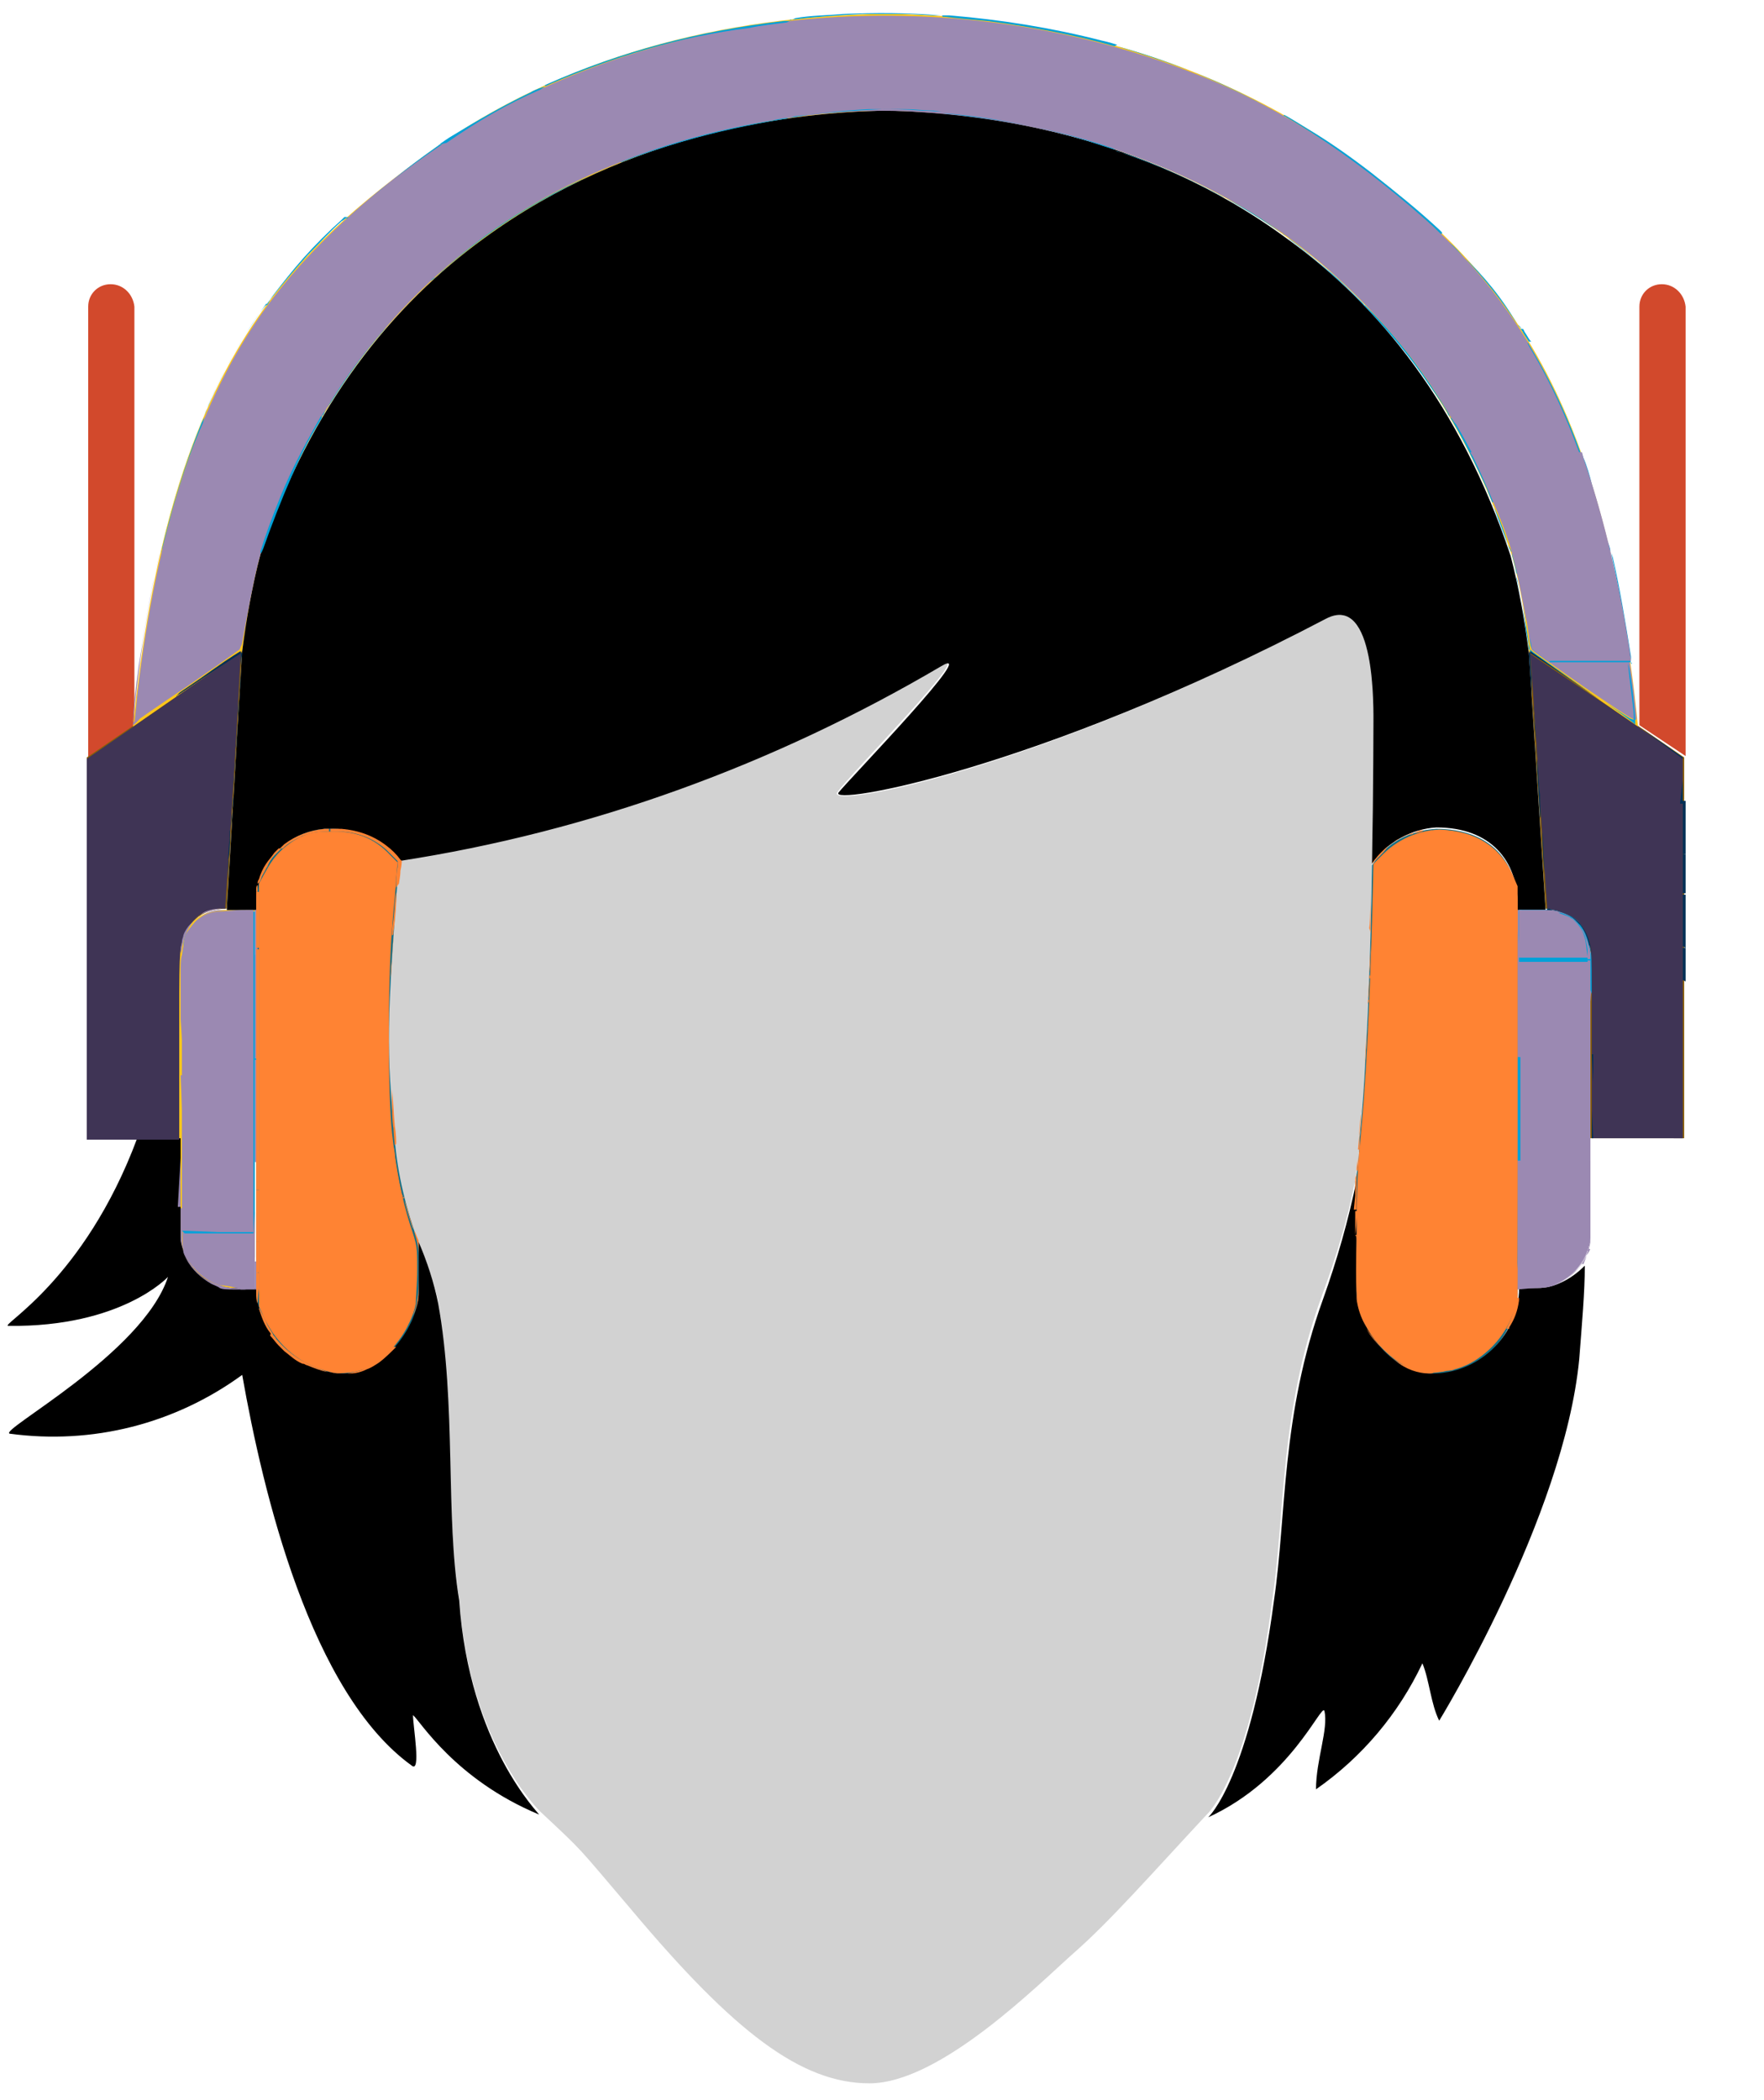
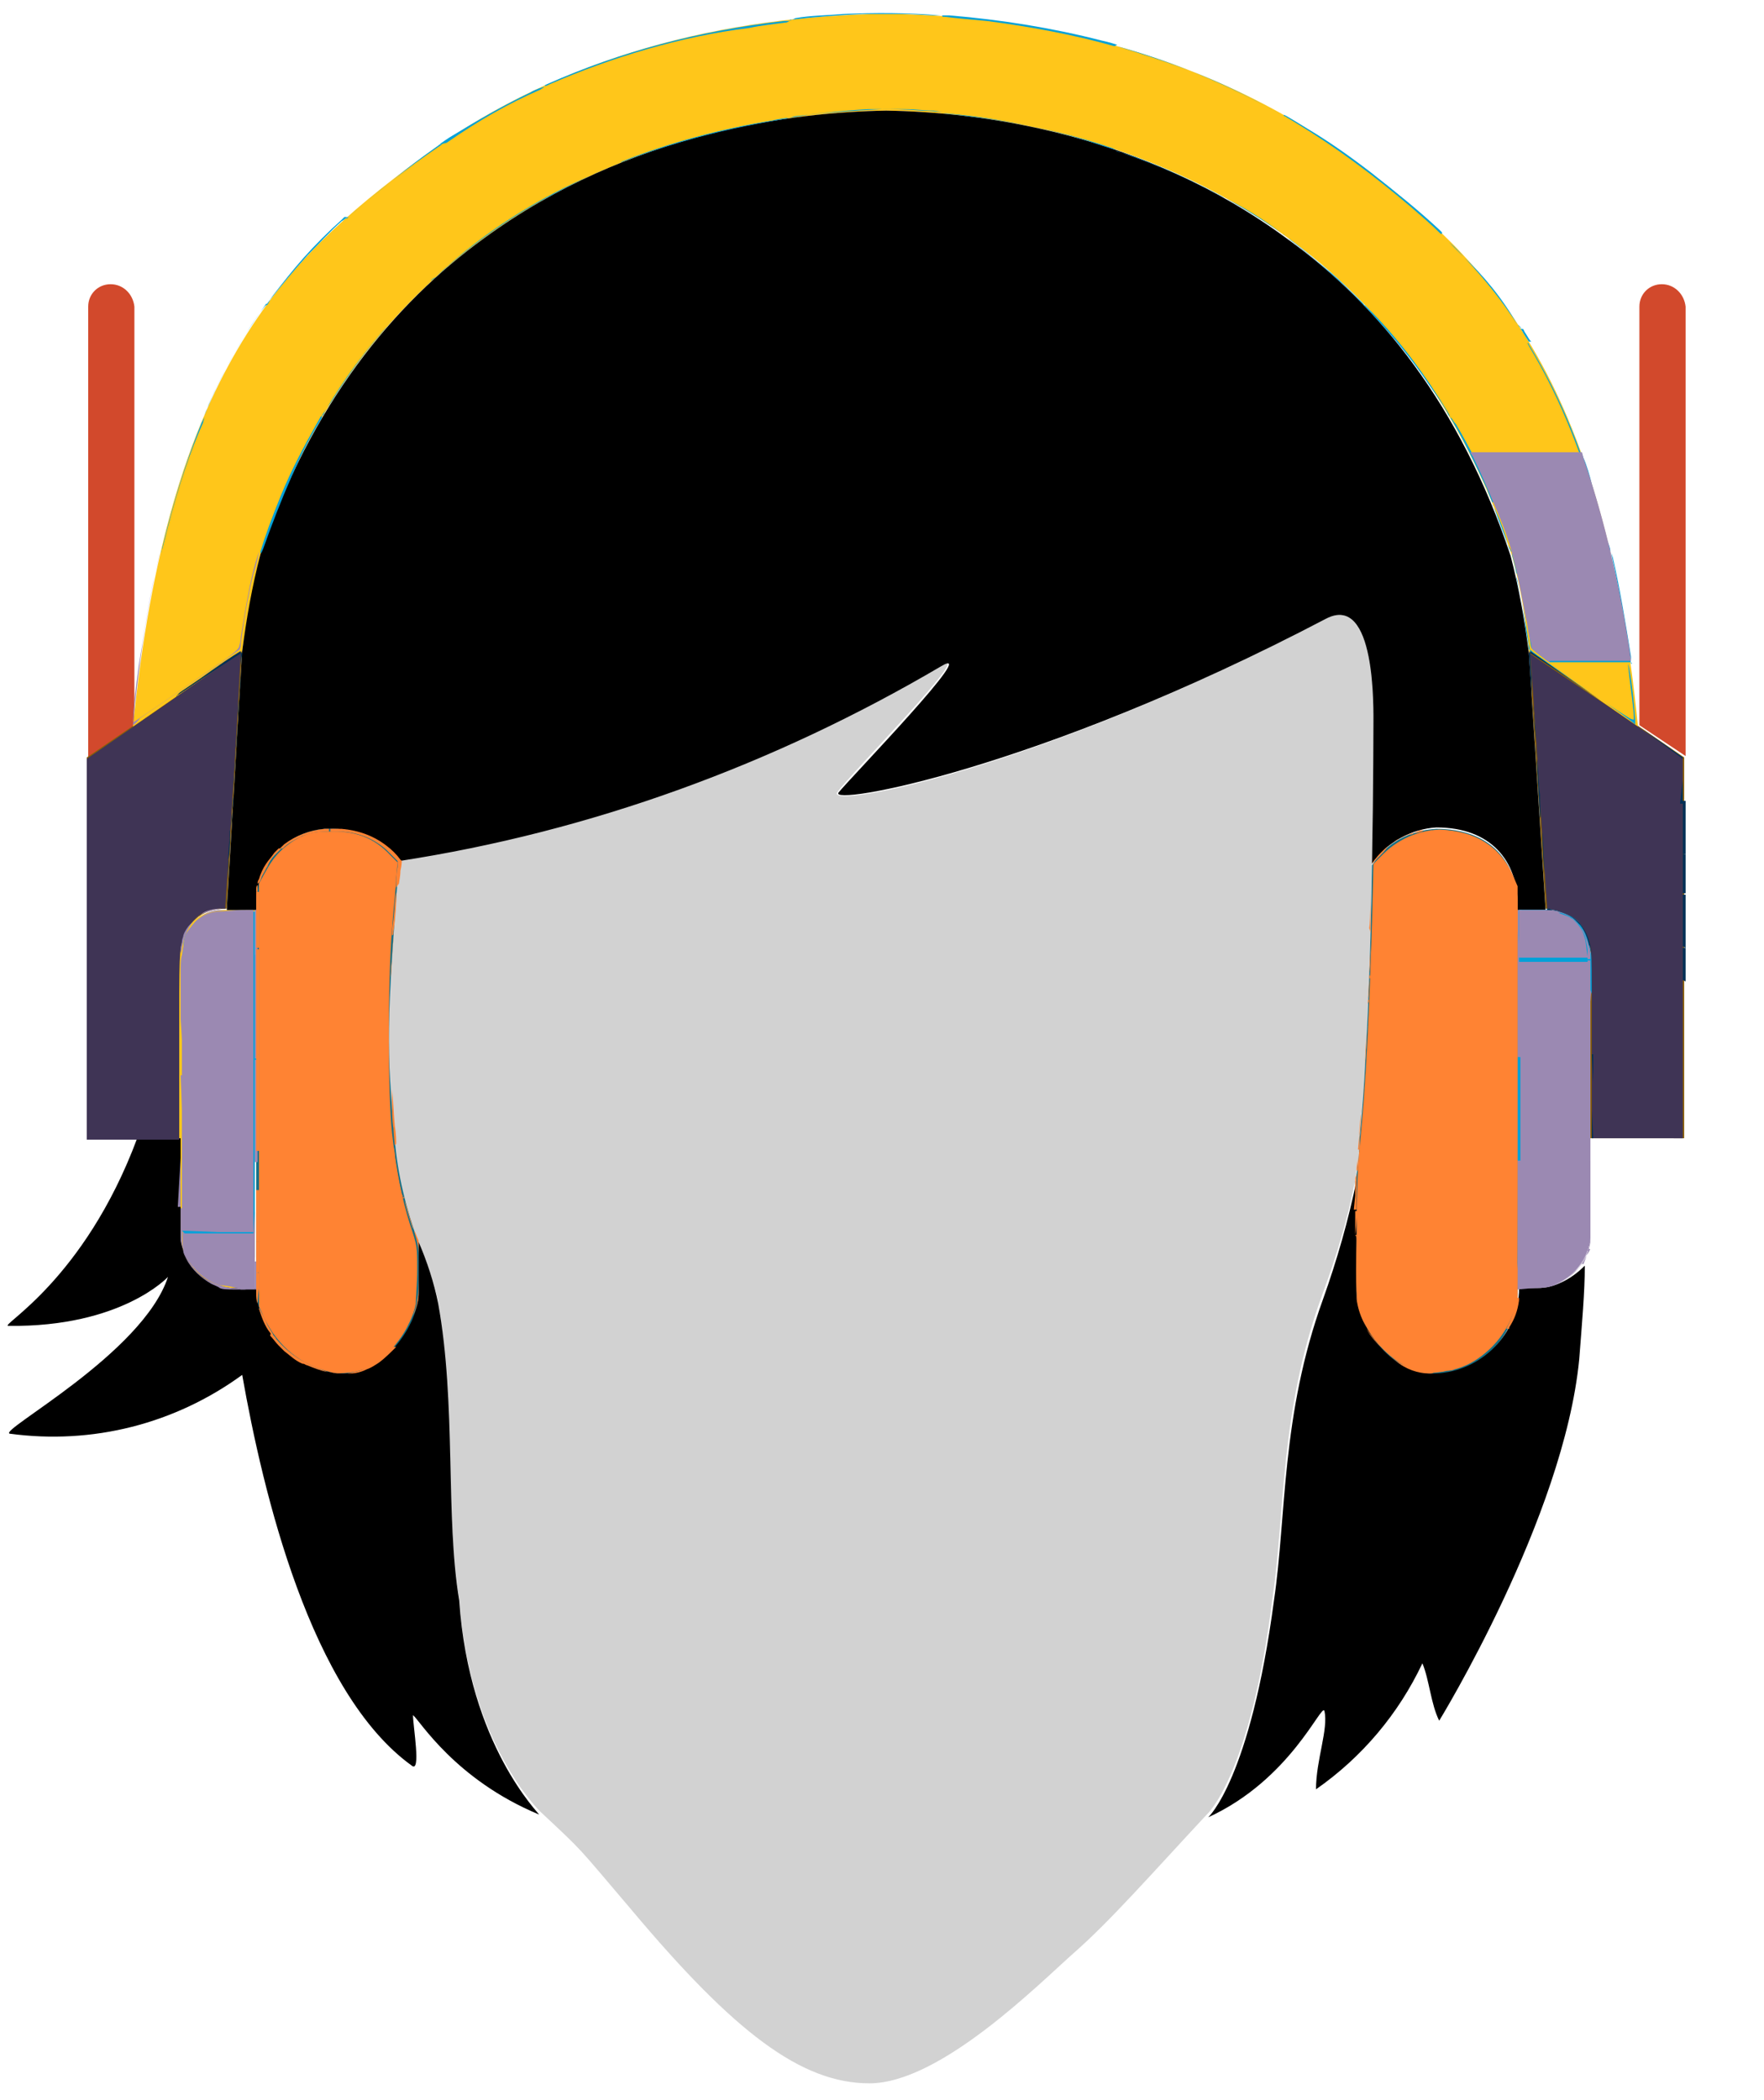
<svg xmlns="http://www.w3.org/2000/svg" xmlns:ns1="http://sodipodi.sourceforge.net/DTD/sodipodi-0.dtd" xmlns:ns2="http://www.inkscape.org/namespaces/inkscape" version="1.1" id="svg30" x="0px" y="0px" viewBox="0 0 126 150" style="enable-background:new 0 0 126 150;" xml:space="preserve">
  <style type="text/css">
	.st0{fill:#D2492C;}
	.st1{fill:#895E08;}
	.st2{fill:#FFC61A;}
	.st3{fill:none;}
	.st4{fill:#D2D2D2;}
	.st5{fill:#167085;}
	.st6{fill:#9B89B2;}
	.st7{fill:#3F3455;}
	.st8{fill:#00A1D8;}
	.st9{fill:#003056;}
	.st10{fill:#FF8333;}
</style>
  <ns1:namedview bordercolor="#666666" borderopacity="1" gridtolerance="10" guidetolerance="10" id="namedview32" ns2:current-layer="svg30" ns2:cx="59.590819" ns2:cy="66.277576" ns2:pageopacity="0" ns2:pageshadow="2" ns2:window-height="1018" ns2:window-maximized="1" ns2:window-width="1920" ns2:window-x="-6" ns2:window-y="-6" ns2:zoom="8" objecttolerance="10" pagecolor="#ffffff" showgrid="false">
	</ns1:namedview>
  <path id="path2" class="st0" d="M7.9,20.3c-0.9,0-1.6,0.7-1.6,1.6v32.2l3.3-2.2V21.9C9.5,21,8.8,20.3,7.9,20.3z" />
  <path id="path4" class="st1" d="M17.3,46.5L6.2,54.1v27.2h6.7v-9.7c0-2.2-0.7-6.7,3.3-6.7L17.3,46.5z" />
  <path id="path6" class="st0" d="M118.7,20.3c-0.9,0-1.6,0.7-1.6,1.6v29.9l3.3,2.2V21.9C120.3,21,119.6,20.3,118.7,20.3z" />
  <path id="path8" class="st1" d="M109.2,46.5l11.1,7.6v27.2h-6.7v-9.7c0-2.2,0.7-6.7-3.2-6.7L109.2,46.5z" />
  <path id="path10" class="st2" d="M16.1,65c-4,0-3.3,4.5-3.3,6.7v16.8c0.2,2,1.9,3.5,3.9,3.5h1.5V65L16.1,65z" />
  <path id="path12" class="st3" d="M0,0h126v150H0V0z" />
  <path id="path14" class="st4" d="M94.7,44.2C74.1,55,59,57.8,59.8,56.6s10.3-10.8,7.3-9c-11.9,7-25,11.7-38.7,13.8  c-1,11.8-0.9,13.3-0.3,19.9c0.5,5.9,2.6,8.5,3.2,11.7c1.2,7.2,0.5,15.2,1.5,21.2c0.7,10.4,5.8,15.2,5.8,15.2c3.2,3,2.5,2.3,6.5,7  c7.3,8.7,12.1,12.4,17,12.4c5.1,0,12.2-7.2,14.7-9.4s5.4-5.5,9.4-9.8c0,0,3.1-2.7,4.7-15.5c0.9-6.1,0.5-13.2,3.5-21.5  c3-8.1,2.7-11.5,2.7-11.5c1-8.5,1-29.5,1-29.5C98.1,50.8,98.3,42.3,94.7,44.2z" />
  <path id="path16" class="st5" d="M102.6,59.2c-1.9,0.1-3.6,1-4.6,2.6c-0.1,6.6-0.4,14.9-0.9,19.6c0,1-0.1,2-0.3,3v8  c0,2.3,2.4,5.8,5.4,5.8c3.3,0,6-2.5,6.2-5.8V64.7C108.4,61.6,106.5,59.2,102.6,59.2z" />
  <path id="path18" class="st5" d="M28.2,81.4c-0.6-6.6-0.6-8.1,0.3-19.9c-1.1-1.5-2.9-2.3-4.7-2.3c-2.9-0.2-5.3,2-5.5,4.9  c0,0.2,0,0.4,0,0.6v27.7c0.3,3.2,3,5.7,6.2,5.8c3,0,5.4-3.5,5.4-5.8v-3.6C29,86.3,28.4,83.9,28.2,81.4z" />
  <path id="path20" class="st6" d="M110.4,65h-2v27h1.3c2,0,3.7-1.6,3.9-3.6V71.6C113.7,69.5,114.4,65,110.4,65z" />
  <path id="path22" class="st2" d="M109.2,46.5l7.8,5.4c-2.5-25.1-10.7-33.3-20.2-40.4C87.4,4.6,76,1.3,64.2,1h-0.9h-0.9  C50.5,1.3,39.1,4.5,29.8,11.5C20.2,18.6,12,26.7,9.5,51.9l7.8-5.4c0.3-2.3,0.8-4.6,1.3-6.9c3.6-10.8,9.5-17.9,16-22.6  C45,9.4,56.8,8,63.3,7.9C69.8,8,81.6,9.4,92,17c6.5,4.7,12.4,11.9,16,22.7C108.6,41.9,109,44.2,109.2,46.5L109.2,46.5z" />
  <path id="path24" d="M32.8,114.3c-1-6-0.2-14-1.5-21.2c-0.3-1.5-0.8-3-1.4-4.4v3.6c0,2.3-2.4,5.8-5.4,5.8c-3.2-0.1-5.9-2.6-6.2-5.8  V92h-1.5c-2,0-3.7-1.6-3.9-3.6v-7.1H9.8C6,91.5-0.1,94.7,0.6,94.7C8.7,94.8,12,91.2,12,91.2c-1.8,5.5-12.2,11-11.3,11.2  c5.9,0.8,11.8-0.7,16.6-4.2c1.5,8.5,4.9,22.7,12.1,27.9c0.7,0.6,0.1-2.8,0.1-3.6c0.5,0.4,3,4.6,9,7.1  C38.6,129.6,33.5,124.7,32.8,114.3z" />
  <path id="path26" d="M109.8,92h-1.3v0.3c-0.2,3.3-3,5.8-6.2,5.8c-3,0-5.4-3.5-5.4-5.8v-8c-0.6,2.9-1.4,5.7-2.4,8.5  c-3,8.3-2.6,15.4-3.5,21.5c-1.7,12.8-4.7,15.5-4.7,15.5c5.9-2.7,8.1-8.2,8.3-7.6c0.3,1.3-0.6,3.5-0.6,5.6c3.3-2.3,5.9-5.4,7.6-9  c0.5,1.2,0.6,2.9,1.2,4.1c0,0,8.9-14.5,10-25.8c0.2-2.6,0.4-4.8,0.4-6.7C112.2,91.4,111,92,109.8,92z" />
  <path id="path28" d="M98.1,51.8c0,0,0,4.3-0.1,9.9c1-1.5,2.8-2.5,4.6-2.6c3.9,0,5.8,2.4,5.8,5.5V65h2l-1.2-18.4  c-0.3-2.3-0.7-4.6-1.3-6.9c-3.6-10.8-9.5-18-15.9-22.6C81.6,9.4,69.8,8,63.3,7.9C56.8,8,45,9.4,34.6,17c-6.5,4.7-12.4,11.9-16,22.6  c-0.6,2.3-1,4.6-1.3,6.9L16.2,65h2.1v-0.3c-0.1-2.9,2.1-5.3,4.9-5.5c0.2,0,0.4,0,0.6,0c1.8,0,3.6,0.8,4.7,2.3  c13.7-2.1,26.8-6.9,38.7-13.9c3-1.8-6.5,8-7.3,9S74.1,55,94.7,44.2C98.3,42.3,98.1,50.7,98.1,51.8L98.1,51.8z" />
  <path id="path1444" class="st7" d="M6.2,67.8V54.2l5.5-3.8c3-2.1,5.5-3.8,5.5-3.8s-0.2,4-0.5,8.9c-0.3,4.9-0.6,9-0.6,9.2l0,0.2h-0.3  c-0.4,0-0.9,0.1-1.3,0.3c-0.6,0.3-1.1,1-1.4,1.8c-0.3,0.9-0.3,1-0.3,7.9l0,6.5H9.5H6.2V67.8z" />
-   <path id="path1446" class="st6" d="M9.8,49.7c1.4-12.1,4.5-21.4,9.4-28C23.4,16,30.8,10,37.9,6.7C52.4-0.2,70-0.7,85.2,5.2  c5.7,2.2,11,5.5,16.2,10.1c8.8,7.7,13.2,17.7,15.3,34.1c0.1,0.9,0.2,1.8,0.2,1.9c0,0.3-0.3,0.1-3.7-2.2c-2-1.4-3.7-2.6-3.8-2.7  c0-0.1-0.2-0.6-0.2-1.2c-0.2-1.7-0.9-4.7-1.2-5.8c-1.2-3.9-3.5-8.5-6-12.2c-2.8-4.1-6.8-8.1-10.9-10.9c-7-4.8-15.8-7.7-25.5-8.3  C60,7.6,53,8.6,46.8,10.7c-7,2.3-12.6,5.8-17.5,10.8c-4.2,4.3-7.3,9.2-9.7,15.2c-1.1,2.8-1.3,3.8-2.3,9.2c-0.1,0.5-0.2,0.5-3.9,3.1  c-2.1,1.4-3.8,2.6-3.8,2.6S9.7,50.8,9.8,49.7z" />
  <path id="path1448" class="st6" d="M15.7,91.8c-1.1-0.3-2.1-1.3-2.6-2.4C13,88.9,13,87.2,13,78.2c0-11.7,0-11.1,0.8-12.1  c0.6-0.8,1.2-1,2.9-1l1.5,0v13.5v13.5l-1,0C16.7,91.9,16,91.8,15.7,91.8L15.7,91.8z" />
  <path id="path1450" class="st6" d="M108.5,78.5V65.1l1.2,0c1.9,0,2.7,0.3,3.2,1.3c0.6,1,0.6,0.9,0.5,12.1l0,10.6l-0.3,0.6  c-0.4,0.8-1,1.5-1.9,1.9c-0.5,0.3-0.9,0.3-1.7,0.4l-1.1,0.1L108.5,78.5z" />
  <path id="path1452" class="st8" d="M13,87.9C13,87.4,13,70.7,13,69.1c0.1-1.5,0.1-2,0.3-2.4c0.2-0.3,0.7-1,1-1.1  c0.5-0.3,1.1-0.4,3-0.5l0.9,0l0,11.5l0,11.5h-2.5h-2.5L13,87.9z" />
  <path id="path1454" class="st6" d="M13,87.9C13,87.5,13,70.7,13,69.1c0.1-1.4,0.1-2,0.3-2.4c0.1-0.2,0.4-0.6,0.7-0.9  c0.4-0.4,0.8-0.6,1.6-0.7c0.3,0,1-0.1,2-0.1l0.5,0l0,11.5l0,11.5h-2.5L13,87.9L13,87.9z" />
  <path id="path1456" class="st8" d="M18.3,76.5c0-6.3,0-8.9,0-5.8c0,3.2,0,8.3,0,11.5S18.3,82.8,18.3,76.5z" />
  <path id="path1460" class="st8" d="M18.2,71.9v-3.7h0.1h0.1l0,1.2c0,0.6,0,2.3,0,3.7l0,2.6h-0.1h-0.1L18.2,71.9z" />
  <path id="path1462" class="st6" d="M18.2,71.9v-3.7h0.1h0.1l0,0.4c0,0.2,0,1.9,0,3.7v3.3h-0.1h-0.1L18.2,71.9z" />
  <path id="path1464" class="st8" d="M108.4,79.2v-3.7h0.1h0.1v3.7v3.7h-0.1h-0.1V79.2z" />
  <path id="path1466" class="st6" d="M113.5,82.1c0-0.4,0-1.6,0-2.7c0-1,0-2.4,0-3l0-1.1h0h0v3.7v3.7h-0.1h-0.1L113.5,82.1z" />
  <path id="path1468" class="st6" d="M108.4,70.2V65l1.1,0c0.6,0,1.2,0,1.3,0c1.4,0.1,2.3,0.9,2.7,2.4c0.1,0.3,0.1,0.6,0.2,1  c0,0.3,0,1.7,0,2.4c0,0.3,0,1.3,0,2.5c0,1.7,0,2,0,2c0,0,0-0.5,0-3c0-4.5-0.1-5-0.4-5.7c-0.5-0.9-1-1.3-2-1.5  c-0.4-0.1-0.6-0.1-1.6-0.1l-1,0v5.2v5.2h-0.1h-0.1L108.4,70.2z" />
  <path id="path1470" class="st6" d="M108.4,87.4v-4.5h0.1h0.1v4.5V92l0.1,0c0.2,0,1.3-0.1,1.5-0.1c0.5-0.1,0.8-0.1,1.2-0.3  c0.5-0.2,0.8-0.5,1.2-0.9c0.3-0.3,0.5-0.7,0.7-1.1c0.2-0.4,0.2-0.5,0.1-0.2c-0.4,1.2-1.5,2.2-2.7,2.5c-0.4,0.1-0.7,0.1-1.5,0.1h-0.8  L108.4,87.4z" />
  <path id="path1472" class="st6" d="M113.5,87.7c0-0.7,0-2.1,0-3c0-1.7,0-1.8,0.1-1.8c0,0,0,0.1,0,2.8c0,2.9,0,2.9-0.1,3.2  C113.5,88.9,113.5,88.5,113.5,87.7L113.5,87.7z" />
  <path id="path1476" class="st6" d="M12.9,72.8c0-1.2,0-1.6,0-1.8c0-0.6,0-0.7,0-1.3c0-0.9,0-1.2,0.1-1.5c0.1-0.8,0.3-1.4,0.6-1.9  c0.4-0.7,1.1-1.2,2-1.3c0.3,0,0.4,0,1.7,0l1.1,0v1.6v1.6h-0.1h-0.1v-1.6V65l-0.1,0c0,0-0.4,0-0.8,0c-0.8,0-0.9,0-1.1,0  c-1.2,0.1-1.8,0.3-2.2,0.8c-0.1,0.1-0.4,0.5-0.5,0.6C13.1,67,13,67.8,13,71.4c0,0.6,0,1.5,0,2l0,0.9h0h0L12.9,72.8z" />
  <path id="path1478" class="st6" d="M12.9,76.8v-2.5h0h0L12.9,76.8l0.1,2.5h0h0V76.8z" />
  <path id="path1480" class="st6" d="M18.2,79.4v-3.7h0.1h0.1v3.7V83h-0.1h-0.1V79.4z" />
  <path id="path1482" class="st6" d="M12.9,82.7v-3.4h0h0v1.8c0,1.8,0,4.8,0,5l0,0.1h-0.1h-0.1L12.9,82.7z" />
  <path id="path1484" class="st6" d="M18.2,86.5V83h0h0l0,0.4c0,0.2,0,1.8,0,3.4l0,3h-0.1h-0.1L18.2,86.5z" />
  <path id="path1486" class="st6" d="M16.6,92c-0.7-0.1-1.4-0.3-2-0.7c-0.3-0.2-0.7-0.6-0.9-0.9c-0.4-0.5-0.7-1.2-0.8-1.8l0-0.1l0-1.1  l0-1.1h0.1H13l0,0.2c0,0.4,0,1.5,0,1.9c0,0.5,0.1,0.9,0.1,1c0,0.1,0.1,0.3,0.2,0.5c0.4,0.8,1.1,1.4,1.8,1.8c0.2,0.1,0.5,0.2,0.6,0.3  c0.2,0.1,0.6,0.1,1.1,0.1c0.1,0,0.3,0,0.6,0c0.2,0,0.5,0,0.6,0l0.2,0v-1v-1h0.1h0.1v1v1l-0.8,0C17,92,16.6,92,16.6,92L16.6,92z" />
  <path id="path1488" class="st9" d="M9.5,81.3l3.3,0l0-4.1l0-4.1h0h0v4.1v4.1L9.5,81.3l-3.3,0L9.5,81.3z" />
  <path id="path1490" class="st9" d="M12.8,72c0-0.6,0-1.1,0-1.3l0-0.2l0,0.3c0,0.5,0,0.9,0,1.6l0,0.7h0h0L12.8,72z" />
  <path id="path1492" class="st6" d="M12.9,68.2c0,0,0-0.2,0-0.4c0-0.2,0.1-0.4,0.1-0.6c0-0.1,0.1-0.3,0.1-0.4  c0.1-0.3,0.3-0.6,0.5-0.8c0.1-0.1,0.2-0.2,0.3-0.3c0.2-0.2,0.4-0.3,0.6-0.5c0.3-0.2,0.8-0.3,1.2-0.3c0,0,0.1,0,0.2,0  c0.2,0,0.2,0,0.2,0c0,0,0,0,0,0c-0.1,0-0.2,0-0.3,0c-0.7,0.1-1.4,0.3-1.8,0.7c-0.5,0.5-0.8,1.1-1,2.1C13,67.9,12.9,68,12.9,68.2  C12.9,68.2,12.9,68.2,12.9,68.2L12.9,68.2z" />
  <path id="path1494" class="st9" d="M16.2,64.8c0-0.1,0-0.2,0-0.2c0-0.3,0.1-1.1,0.1-2.2c0-0.3,0-0.7,0-0.8c0-0.1,0-0.2,0-0.2  c0,0,0,0,0,0c0,0,0,0,0,0C16.4,61.4,16.2,64.9,16.2,64.8C16.2,64.9,16.2,64.9,16.2,64.8L16.2,64.8z" />
  <path id="path1496" class="st9" d="M16.3,61.4c0,0,0-0.5,0.1-1.5c0-0.3,0-0.6,0-0.6c0,0,0,0,0,0c0,0,0,0,0,0  C16.5,59.2,16.4,61.3,16.3,61.4C16.4,61.4,16.4,61.4,16.3,61.4C16.4,61.4,16.3,61.4,16.3,61.4z" />
  <path id="path1498" class="st9" d="M16.5,59.2c0,0,0-0.6,0.1-1.2c0-0.7,0.1-1.2,0.1-1.2c0,0,0,0,0,0c0,0,0,0,0,0c0,0,0,0.5-0.1,1.1  c0,0.6-0.1,1.1-0.1,1.2C16.5,59.1,16.5,59.2,16.5,59.2C16.5,59.2,16.5,59.2,16.5,59.2C16.5,59.2,16.5,59.2,16.5,59.2z" />
  <path id="path1500" class="st9" d="M16.7,55.7c0-0.5,0.1-1.1,0.1-1.2l0-0.3l0,0c0,0,0,0,0,0c0,0-0.2,2.5-0.2,2.5c0,0,0,0,0,0h0  L16.7,55.7z" />
  <path id="path1502" class="st9" d="M16.8,54.2c0,0,0-0.5,0.1-1c0.1-1.4,0.1-1.7,0.1-1.7c0,0,0,0,0,0c0,0,0,0,0,0  C17,51.4,16.8,54.2,16.8,54.2C16.8,54.2,16.8,54.2,16.8,54.2C16.8,54.2,16.8,54.2,16.8,54.2L16.8,54.2z" />
  <path id="path1504" class="st9" d="M17,51.4c0,0,0-0.2,0-0.4c0-0.2,0-0.7,0.1-1.1c0-0.4,0.1-1,0.1-1.3c0-0.3,0-0.6,0-0.6l0,0h0  c0,0,0,0,0,0C17.2,48,17,51.3,17,51.4C17,51.4,17,51.4,17,51.4L17,51.4L17,51.4z" />
  <path id="path1506" class="st9" d="M12.6,49.7L12.6,49.7l0.2-0.2c0.1-0.1,1.2-0.8,2.3-1.6c1.4-1,2.1-1.4,2.1-1.4c0,0,0,0,0,0  c0,0,0,0.3,0,0.7c0,0.4,0,0.7,0,0.7l0,0h0h0l0,0c0,0,0-0.8,0.1-1.1c0-0.2,0-0.2,0-0.2c0,0-1.1,0.7-2.9,1.9  C13.8,48.9,12.8,49.6,12.6,49.7C12.7,49.7,12.6,49.8,12.6,49.7C12.6,49.8,12.6,49.7,12.6,49.7L12.6,49.7z" />
  <path id="path1508" class="st6" d="M9.5,51.8c0-0.1,0.1-1.3,0.2-2c0.4-3.6,0.9-6.8,1.6-9.8c0.1-0.5,0.1-0.5,0.1-0.5c0,0,0,0,0,0  c0,0.1-0.2,1-0.3,1.4c-0.5,2.1-0.8,4.4-1.2,6.7c-0.2,1.4-0.4,3.3-0.4,3.9l0,0.1l0,0c0.2-0.1,5.3-3.6,6.3-4.3c1-0.7,1.3-1,1.3-1.2  c0,0,0.1-0.3,0.1-0.6c0.5-3.1,0.8-4.6,1.2-5.8c0.1-0.3,0.1-0.3,0.1-0.3c0,0,0,0,0,0c0,0.1-0.2,1-0.4,1.6c-0.4,1.6-0.7,3.4-0.9,5  c0,0.3-0.1,0.4-0.1,0.4c0,0-0.7,0.5-1.4,1c-1.6,1.1-4.7,3.2-5.7,3.9C9.8,51.6,9.5,51.8,9.5,51.8C9.5,51.8,9.5,51.8,9.5,51.8  L9.5,51.8z" />
  <path id="path1510" class="st8" d="M11.5,39.5c0,0,0-0.2,0.1-0.3c0.8-3.3,1.7-6.3,2.9-9l0.1-0.4l0,0c0,0,0,0,0,0  c0,0-0.1,0.2-0.2,0.4C13.3,32.9,12.3,36.1,11.5,39.5C11.5,39.5,11.5,39.5,11.5,39.5C11.5,39.5,11.5,39.5,11.5,39.5L11.5,39.5z" />
  <path id="path1512" class="st8" d="M18.6,39.5c0,0,0-0.1,0-0.1c0.3-1,0.8-2.4,1.5-4.1c0.7-1.7,1.6-3.4,2.5-5  c0.3-0.5,0.3-0.6,0.4-0.6c0,0,0,0,0,0S23,29.9,22.9,30c-0.8,1.3-1.5,2.7-2.1,4.1c-0.7,1.6-1.4,3.4-2,5.1  C18.7,39.4,18.7,39.5,18.6,39.5C18.6,39.5,18.6,39.5,18.6,39.5L18.6,39.5z" />
  <path id="path1514" class="st8" d="M14.6,29.7c0,0,0.2-0.5,0.3-0.8c1.1-2.5,2.4-4.8,3.9-6.9l0.2-0.3h0c0.1,0,0.1,0-0.1,0.2  c-0.8,1-1.5,2.2-2.2,3.4c-0.4,0.7-0.6,1.1-1,1.9c-0.4,0.8-0.7,1.5-1,2.2L14.6,29.7L14.6,29.7C14.6,29.8,14.6,29.7,14.6,29.7  L14.6,29.7z" />
  <path id="path1516" class="st8" d="M0,0" />
  <path id="path1518" class="st8" d="M19,21.8c0,0,0.3-0.4,0.5-0.7c0.7-0.9,1.4-1.8,2.2-2.7c0.8-0.9,1.8-1.9,2.7-2.7l0.2-0.2l0.1,0  l0.1,0l0,0c0,0-0.2,0.2-0.4,0.3c-0.8,0.7-1.7,1.7-2.4,2.4c-1,1.1-1.9,2.2-2.7,3.2C19.1,21.8,19.1,21.8,19,21.8  C19.1,21.8,19,21.8,19,21.8L19,21.8z" />
  <path id="path1520" class="st8" d="M23,29.7c0-0.1,0.4-0.6,0.6-0.9c1.2-1.9,2.4-3.6,3.8-5.2c0.3-0.4,0.7-0.8,0.7-0.8  c0,0-0.1,0.1-0.2,0.2c-1.7,1.9-3.3,4-4.7,6.4C23.1,29.7,23,29.7,23,29.7C23,29.8,23,29.8,23,29.7z" />
  <path id="path1522" class="st8" d="M24.7,15.6c0,0,0.1-0.1,0.2-0.1c1.2-1.1,2.5-2.1,4.1-3.4c0.9-0.7,1.6-1.2,2.3-1.7  c0.1-0.1,0.2-0.1,0.2-0.1l0.1,0l-0.3,0.2c-2.2,1.5-4.4,3.2-6.4,5l-0.1,0.1L24.7,15.6C24.7,15.6,24.7,15.6,24.7,15.6L24.7,15.6z" />
  <path id="path1524" class="st8" d="M31.4,10.3c0,0,0.7-0.5,0.9-0.6c1.8-1.1,3.7-2.2,5.6-3.1c0.3-0.2,0.9-0.4,1-0.4l0,0l0,0  c0,0,0,0-0.3,0.2c-2.3,1-4.4,2.2-6.7,3.8C31.5,10.3,31.5,10.3,31.4,10.3C31.4,10.3,31.4,10.3,31.4,10.3L31.4,10.3z" />
  <path id="path1526" class="st8" d="M30.8,20c0,0,0.1-0.1,0.3-0.2c3.4-3.2,7.2-5.6,11.6-7.5c0.6-0.3,1.5-0.6,1.5-0.6c0,0,0,0-0.3,0.1  c-1.6,0.6-3.3,1.5-4.8,2.3c-2.6,1.4-5,3.1-7.1,4.9c-0.3,0.3-0.8,0.7-1,0.9C30.8,20,30.8,20.1,30.8,20z" />
  <path id="path1528" class="st8" d="M0,0" />
  <path id="path1530" class="st8" d="M38.9,6.1c0,0,0,0,0.2-0.1C44.3,3.7,49.9,2.2,56,1.5c0.4,0,0.4,0,0.4,0c0,0,0,0-0.2,0.1  c-0.7,0.1-1.8,0.2-2.7,0.4C48.6,2.6,43.7,4.1,39.3,6C39.1,6.1,38.9,6.2,38.9,6.1C38.9,6.2,38.9,6.2,38.9,6.1L38.9,6.1z" />
  <path id="path1532" class="st8" d="M0,0" />
  <path id="path1534" class="st8" d="M44.3,11.6c0,0,0.1,0,0.3-0.1c1.3-0.5,2.8-1,4.2-1.4c2.4-0.7,4.8-1.2,7.2-1.6  c0.2,0,0.3-0.1,0.4-0.1c0,0,0,0,0,0c0,0,0,0,0,0c0,0-0.9,0.1-1.2,0.2c-3.7,0.6-7.4,1.6-10.7,2.9C44.3,11.6,44.3,11.6,44.3,11.6  C44.3,11.6,44.3,11.6,44.3,11.6L44.3,11.6z" />
  <path id="path1536" class="st8" d="M56.4,8.4c0,0,0,0,0.4-0.1c1.7-0.2,3.3-0.4,5.2-0.5c0.5,0,2.3,0,2.7,0c0.7,0,1.3,0.1,2,0.1  c0.6,0.1,0.7,0.1,0.7,0.1c0,0,0,0,0,0c-0.1,0-1.1-0.1-1.6-0.1c-1.2-0.1-2.2-0.1-2.8-0.1c-1.8,0.1-3.6,0.2-5.3,0.4  C57.2,8.3,56.5,8.4,56.4,8.4C56.4,8.4,56.4,8.4,56.4,8.4L56.4,8.4z" />
  <path id="path1538" class="st8" d="M56.4,1.4c0,0,0,0,0.2,0c1.7-0.2,3.1-0.3,5-0.4c0.6,0,2.4,0,2.9,0c0.9,0,1.7,0.1,2.4,0.1  c0.2,0,0.4,0,0.4,0c0,0,0,0,0,0v0l-0.1,0c-2.4-0.2-4.7-0.2-7-0.1c-1.1,0.1-2.3,0.1-3.4,0.3C56.6,1.4,56.4,1.5,56.4,1.4  C56.4,1.5,56.4,1.5,56.4,1.4L56.4,1.4z" />
  <path id="path1540" class="st8" d="M0,0" />
  <path id="path1542" class="st8" d="M79.6,3.3c-2.8-0.8-6-1.4-9.1-1.8c-1-0.1-2.3-0.2-3-0.3c-0.2,0-0.2,0-0.2-0.1v0l0.1,0  c0,0,0.2,0,0.4,0c3.7,0.3,7.4,0.9,10.9,1.8c0.5,0.1,1.1,0.3,1.1,0.3c0,0,0,0,0,0l0,0L79.6,3.3z" />
  <path id="path1544" class="st8" d="M79.5,10.6c-3.2-1.1-6.8-1.9-10.4-2.3c-0.6-0.1-1.7-0.2-1.8-0.2c0,0,0,0,0,0c0,0,0,0,0,0  c0,0,0.2,0,0.3,0c3.4,0.3,7,1,10.2,2c0.6,0.2,1.8,0.6,1.9,0.6c0,0,0,0,0,0C79.7,10.7,79.7,10.7,79.5,10.6L79.5,10.6z" />
  <path id="path1546" class="st8" d="M91.7,8.3c-1.2-0.7-2.7-1.5-4-2.1c-2.3-1.1-5-2-7.6-2.8l-0.3-0.1l0,0c0,0,0,0,0,0  c0,0,1.4,0.4,2,0.6C85.2,5,88.6,6.5,91.7,8.3l0.1,0v0c0,0,0,0,0,0C91.8,8.3,91.7,8.3,91.7,8.3z" />
  <path id="path1548" class="st8" d="M91.6,16.7c-3.1-2.2-6.6-4-10.3-5.4c-0.5-0.2-1.2-0.4-1.5-0.5c-0.1,0-0.1,0-0.1,0  c0,0,0,0,0.4,0.1c2.6,0.9,4.9,1.9,7.1,3.1C88.7,14.7,90.3,15.7,91.6,16.7c0.2,0.1,0.2,0.1,0.2,0.1c0,0,0,0,0,0S91.7,16.8,91.6,16.7  L91.6,16.7z" />
  <path id="path1550" class="st8" d="M102.8,16.6c-0.6-0.6-1.2-1.1-2-1.8c-2.7-2.3-5.4-4.3-8.2-6c-0.3-0.2-0.7-0.4-0.8-0.5  c-0.1,0-0.1,0-0.1-0.1c0,0,0,0,0,0c0.1,0,1.2,0.7,1.7,1c1.5,0.9,2.8,1.8,4.5,3.1c1.9,1.5,3.4,2.7,4.9,4.1l0.2,0.2v0c0,0,0,0,0,0  C103,16.8,102.9,16.7,102.8,16.6L102.8,16.6z" />
  <path id="path1552" class="st8" d="M97.2,21.5c-0.6-0.6-1.4-1.4-2.1-2c-1-0.8-2.1-1.8-3.1-2.5c-0.1-0.1-0.1-0.1-0.1-0.1c0,0,0,0,0,0  s0.1,0.1,0.2,0.2c1.2,0.9,2.5,2,3.7,3.1c0.7,0.6,1.7,1.7,1.7,1.7C97.5,21.8,97.3,21.6,97.2,21.5z" />
  <path id="path1554" class="st8" d="M108.4,23.2c-1.1-1.7-2.3-3.2-3.7-4.7c-0.4-0.4-0.6-0.7-1.2-1.2l-0.5-0.5l0,0l0,0l0.6,0.6  c0.3,0.3,0.7,0.7,0.8,0.8C106,19.7,107.3,21.3,108.4,23.2c0.2,0.1,0.3,0.3,0.3,0.3c0,0,0,0,0,0h0L108.4,23.2z" />
  <path id="path1556" class="st8" d="M103.4,29.5c-0.5-0.9-1.2-1.8-1.8-2.7c-1.2-1.7-2.5-3.2-3.9-4.7c-0.2-0.2-0.3-0.3-0.2-0.3  c0,0,0.3,0.3,0.6,0.6c2.1,2.2,3.7,4.4,5.3,7c0.2,0.4,0.2,0.4,0.2,0.4C103.5,29.7,103.4,29.6,103.4,29.5L103.4,29.5z" />
  <path id="path1558" class="st8" d="M106.6,35.9c0,0-0.3-0.7-0.4-1c-0.8-1.7-1.6-3.4-2.5-4.9c-0.1-0.1-0.1-0.2-0.1-0.2c0,0,0,0,0,0  c0,0,0,0,0.1,0.1s0.1,0.2,0.3,0.4c1,1.7,1.9,3.5,2.7,5.3C106.6,35.7,106.7,35.9,106.6,35.9C106.7,35.9,106.6,35.9,106.6,35.9  C106.6,35.9,106.6,35.9,106.6,35.9L106.6,35.9z" />
  <path id="path1560" class="st8" d="M107.9,39.4c0,0,0-0.1-0.1-0.2c-0.3-0.9-0.8-2.1-1.1-3c-0.1-0.1-0.1-0.2-0.1-0.2c0,0,0,0,0,0  c0,0,0,0,0.2,0.4c0.4,0.9,0.7,1.7,0.9,2.5C107.9,39.3,108,39.4,107.9,39.4C107.9,39.4,107.9,39.4,107.9,39.4L107.9,39.4z" />
  <path id="path1562" class="st8" d="M115,39.4c0,0,0-0.1-0.1-0.3c-0.3-1.2-0.6-2.5-1-3.7c-1.2-4.1-2.8-7.7-4.7-10.8  c0-0.1-0.1-0.1-0.1-0.1c0,0,0,0,0,0h0l0.1,0.2c2.3,3.8,4.1,8.3,5.4,13.6C114.9,38.7,115.1,39.4,115,39.4  C115.1,39.4,115.1,39.4,115,39.4C115,39.4,115,39.4,115,39.4L115,39.4z" />
  <path id="path1564" class="st8" d="M109.2,24.4c0,0-0.4-0.6-0.5-0.8l-0.1-0.1l0.1,0l0.1,0l0.1,0.2c0.2,0.3,0.4,0.7,0.5,0.7  C109.3,24.4,109.3,24.4,109.2,24.4C109.2,24.4,109.2,24.4,109.2,24.4L109.2,24.4z" />
  <path id="path1566" class="st8" d="M116.5,47.3c0-0.1,0-0.3-0.1-0.5c-0.3-2.2-0.7-4.3-1.1-6.3c-0.1-0.4-0.2-1-0.2-1c0,0,0,0,0,0l0,0  l0.1,0.3c0.5,2.2,0.9,4.6,1.3,7.1C116.5,47.1,116.5,47.4,116.5,47.3c0.1,0.1,0.1,0.1,0,0.1C116.5,47.4,116.5,47.4,116.5,47.3  L116.5,47.3z" />
  <path id="path1568" class="st8" d="M113.2,49.2c-2.1-1.5-3.9-2.6-3.9-2.6c0,0,0-0.3-0.1-0.6c-0.2-1.5-0.5-3-0.8-4.4  c0-0.2-0.1-0.4-0.1-0.4c0,0,0,0,0,0c0,0,0,0,0.1,0.5c0.3,1.2,0.5,2.5,0.6,3.4c0.1,0.6,0.2,1,0.2,1.2c0,0.1,0,0.1,0.1,0.1  c0.3,0.3,2.1,1.5,4.2,3c1.9,1.3,2.6,1.7,2.9,1.9c0.2,0.1,0.3,0.1,0.3,0.1c0,0,0,0,0-0.2c0-0.5-0.2-1.8-0.4-3.6c0-0.2,0-0.2,0-0.2  c0,0,0,0,0.1,0.5c0.2,1.1,0.3,2.3,0.4,3.5c0,0.4,0,0.4,0,0.4C117,51.8,115.3,50.6,113.2,49.2L113.2,49.2z" />
  <path id="path1570" class="st8" d="M110.4,47.1c-0.4-0.3-0.8-0.6-0.9-0.7c0,0-0.1-0.1-0.1-0.1c-0.1-0.2-0.1-0.6-0.2-1.2  c-0.2-1.6-0.8-4.3-1.1-5.5c-0.2-0.8-0.8-2.3-1.3-3.5c-0.5-1.1-1.1-2.5-1.6-3.4l-0.2-0.3h4h4l0.1,0.3c0.2,0.4,0.5,1.4,0.6,1.9  c1.1,3.6,2,7.6,2.7,12.2c0,0.3,0.1,0.5,0.1,0.5c0,0,0,0-2.9,0l-2.9,0L110.4,47.1L110.4,47.1z" />
  <path id="path1572" class="st6" d="M110.4,47.1c-0.4-0.3-0.8-0.6-0.9-0.7c0,0-0.1-0.1-0.1-0.1c0-0.2-0.1-0.6-0.2-1  c-0.1-0.5-0.1-0.8-0.2-1.1c-0.3-1.6-0.7-3.7-1-4.7c-0.2-0.8-0.7-2.2-1.2-3.3c-0.5-1.2-1.1-2.6-1.6-3.6l-0.2-0.3h4h4l0.1,0.4  c1.3,3.8,2.4,8.1,3.2,13.1c0.1,0.6,0.2,1.4,0.2,1.4c0,0,0,0-2.9,0l-2.9,0C110.7,47.4,110.4,47.1,110.4,47.1z" />
  <path id="path1574" class="st8" d="M108.4,41.2c0,0,0-0.2-0.1-0.3c-0.1-0.6-0.3-1.2-0.3-1.3c0-0.1,0-0.1,0-0.1c0,0,0.2,0.8,0.4,1.6  C108.4,41.1,108.4,41.2,108.4,41.2C108.4,41.2,108.4,41.2,108.4,41.2C108.4,41.2,108.4,41.2,108.4,41.2L108.4,41.2z" />
  <path id="path1576" class="st6" d="M112.9,90.4C112.9,90.4,112.9,90.4,112.9,90.4c0.3-0.4,0.4-0.7,0.6-1c0.1-0.2,0.1-0.2,0-0.2  c0,0-0.1,0.2-0.1,0.3c-0.1,0.1-0.1,0.2-0.1,0.1c0,0,0.1-0.1,0.1-0.3l0.1-0.3l0-1.9c0-1.1,0-1.9,0-1.9c0,0,0,0.1,0,0.4  c0,2,0,3.4,0,3.4c0,0,0,0,0-0.1c0.1-0.2,0.1-0.4,0.1-2.5l0-1.2l0,1.7l0,1.7l0,0.1c-0.1,0.6-0.3,1.1-0.5,1.6  C113,90.2,112.9,90.4,112.9,90.4C112.9,90.4,112.9,90.4,112.9,90.4L112.9,90.4z" />
  <path id="path1578" class="st6" d="M113.5,84.7c0-0.2,0-0.7,0-1.1l0-0.7h0c0,0,0,0,0,0c0,0,0,0.1,0,0.4  C113.6,83.5,113.5,84.1,113.5,84.7c0,0.1,0,0.3,0,0.4C113.5,85.1,113.5,84.9,113.5,84.7L113.5,84.7z" />
  <path id="path1580" class="st6" d="M113.6,85c0-0.6,0-1.8,0-1.9c0-0.1,0-0.2,0-0.2l0,0h0h0V84c0,0.6,0,1.1,0,1.1  C113.6,85.1,113.6,85,113.6,85L113.6,85z" />
  <path id="path1582" class="st6" d="M113.6,74.6c0-0.5,0-1,0-1.2c0-0.4,0-0.4,0-0.1c0,0.7,0,1.8,0,2c0,0.2,0,0.2,0,0.2c0,0,0,0,0,0  c0-0.1,0-0.4,0-1.9l0-1.2l0,1.6l0,1.6h0h0L113.6,74.6z" />
  <path id="path1584" class="st8" d="M113.7,71c0,0,0-0.1,0-0.2c0-0.6,0-1.8,0-2.3c0-0.1,0-0.3-0.1-0.5c-0.1-0.5-0.2-1-0.4-1.4  c0,0,0,0,0,0c0,0,0,0,0,0c0,0,0,0,0,0.1c0.2,0.5,0.4,1.2,0.4,2c0,0.2,0,0.3,0,0.7c0,0.5,0,0.5,0,1.3C113.7,71,113.7,71,113.7,71  L113.7,71z" />
  <path id="path1586" class="st8" d="M113.5,68.6c0-0.3,0-0.6-0.1-0.9c0-0.2-0.1-0.5-0.1-0.6c0,0,0-0.1,0-0.1c0,0,0,0.1,0,0.2  c0.1,0.2,0.1,0.5,0.1,0.9C113.5,68.2,113.5,68.6,113.5,68.6C113.5,68.7,113.5,68.6,113.5,68.6L113.5,68.6z" />
  <path id="path1588" class="st6" d="M108.5,66.8V65l0.5,0c1,0,1.7,0,1.9,0c1,0.1,1.8,0.6,2.2,1.4c0.3,0.5,0.4,1.1,0.5,1.8  c0,0.1,0,0.3,0,0.3v0h-0.1h-0.1l0,0c0,0,0-0.1,0-0.1c0-0.3,0-0.6-0.1-0.9c-0.1-0.4-0.1-0.6-0.3-0.9c-0.4-0.9-1-1.3-1.9-1.5  c-0.1,0-0.2,0-0.2,0c0,0,0,0,0,0c0,0,0.1,0,0.1,0c0.4,0.1,0.6,0.1,0.9,0.3c0.1,0,0.2,0.1,0.2,0.1c0,0,0,0,0,0  c-0.2-0.1-0.5-0.3-0.9-0.3c-0.1,0-0.2,0-0.3,0c0,0,0,0,0.1,0c0.7,0.1,1.1,0.3,1.5,0.7c0.2,0.2,0.3,0.3,0.4,0.5  c0.1,0.2,0.2,0.4,0.2,0.5c0.1,0.3,0.2,0.7,0.2,1.5c0,0.1,0,0.2,0,0.2l0,0H111h-2.5L108.5,66.8l0.1-1.7l0.7,0c0.5,0,0.6,0,0.5,0  c-0.1,0-0.4,0-0.6,0c-0.2,0-0.5,0-0.5,0l0,0L108.5,66.8l0.1,1.8h0h0L108.5,66.8z M110.9,65.1c0,0-0.1,0-0.2,0c0,0,0,0,0,0  C110.7,65.1,110.8,65.1,110.9,65.1C110.9,65.1,111,65.1,110.9,65.1c0,0-0.2,0-0.4,0c-0.1,0-0.4,0-0.4,0c0,0,0,0,0,0  c0.1,0,0.4,0,0.5,0C110.8,65.1,110.9,65.1,110.9,65.1C110.9,65.1,110.9,65.1,110.9,65.1L110.9,65.1z M110.1,65.1  C110,65.1,110,65.1,110.1,65.1C110,65.1,110,65.1,110.1,65.1C110.1,65.1,110.1,65.1,110.1,65.1z" />
  <path id="path1590" class="st8" d="M108.5,66.8V65l0.5,0c1,0,1.7,0,1.9,0c0.4,0,0.7,0.1,1,0.2c0.1,0,0.2,0.1,0.3,0.2  c0.4,0.2,0.7,0.5,0.9,1c0.3,0.5,0.5,1.1,0.5,1.9c0,0.1,0,0.2,0,0.3v0h-0.1h-0.1l0,0c0,0,0-0.1,0-0.1c0-0.7-0.1-1-0.2-1.4  c-0.1-0.3-0.3-0.6-0.5-0.9c-0.1-0.1-0.2-0.2-0.3-0.3c-0.3-0.3-0.6-0.4-1-0.6c-0.1,0-0.2,0-0.2,0c0,0,0,0,0,0c0,0-0.2,0-0.3-0.1  c0,0-0.1,0-0.1,0c0,0,0,0,0,0c0,0,0,0,0,0c0,0,0,0,0,0c0,0,0,0,0,0c0.1,0,0.2,0,0.3,0.1c0,0,0.1,0,0.1,0c0,0,0,0,0,0c0,0,0,0,0.1,0  c0.5,0.1,0.8,0.3,1.1,0.6c0.2,0.2,0.3,0.4,0.6,0.8c0.2,0.3,0.2,0.6,0.3,1c0,0.2,0.1,0.5,0.1,0.9c0,0,0,0.1,0,0.1l0,0H111h-2.5  L108.5,66.8l0.1-1.7l0.6,0c0.4,0,0.6,0,0.5,0c-0.1,0-0.3,0-0.6,0s-0.5,0-0.5,0l0,0L108.5,66.8l0.1,1.8h0h0L108.5,66.8z M110.9,65.1  C110.9,65.1,110.9,65.1,110.9,65.1C111,65.1,111,65.1,110.9,65.1c0,0-0.2,0-0.3,0c0,0,0,0,0,0c0,0,0,0,0,0  C110.7,65.1,110.9,65.1,110.9,65.1C110.9,65.1,110.9,65.1,110.9,65.1L110.9,65.1z M110.6,65.1C110.6,65.1,110.6,65.1,110.6,65.1  c0.1,0-0.2,0-0.3,0c-0.1,0-0.1,0,0,0C110.4,65.1,110.6,65.1,110.6,65.1C110.6,65.1,110.6,65.1,110.6,65.1L110.6,65.1z M110.1,65.1  C110,65.1,110,65.1,110.1,65.1C110,65.1,110,65.1,110.1,65.1C110.1,65.1,110.1,65.1,110.1,65.1L110.1,65.1z" />
  <path id="path1592" class="st8" d="M108.5,66.8V65l0.5,0c0.8,0,1.5,0,1.7,0c0.3,0,0.7,0.1,1,0.2c0.8,0.3,1.3,0.9,1.6,1.8  c0.1,0.3,0.2,0.7,0.2,1c0,0.2,0.1,0.4,0.1,0.4v0h-0.1c0,0-0.1,0-0.1,0c0,0,0-0.1,0-0.1c0-0.8-0.1-1.2-0.2-1.5  c-0.1-0.2-0.2-0.5-0.3-0.6c-0.2-0.3-0.5-0.6-0.8-0.8c-0.2-0.1-0.4-0.2-0.6-0.3c0,0-0.1,0-0.1,0c0,0,0,0-0.1,0c0,0-0.1,0-0.1,0  c0,0,0,0,0,0c0,0,0,0,0,0c0,0,0,0,0.1,0c0.5,0.1,0.8,0.3,1.1,0.5c0.1,0.1,0.2,0.2,0.3,0.3c0.1,0.2,0.2,0.3,0.4,0.6  c0.1,0.2,0.2,0.3,0.2,0.5c0.1,0.3,0.1,0.7,0.2,1.2c0,0.1,0,0.1,0,0.1l0,0H111h-2.5L108.5,66.8l0.1-1.7l0.5,0c0.3,0,0.5,0,0.5,0  c0,0-0.3,0-0.5,0c-0.3,0-0.5,0-0.5,0l0,0L108.5,66.8l0.1,1.8h0h0L108.5,66.8z M111.2,65.2C111.2,65.2,111.2,65.2,111.2,65.2  C111.2,65.2,111.2,65.2,111.2,65.2C111.2,65.2,111.2,65.2,111.2,65.2L111.2,65.2z M111.2,65.2c0,0-0.1,0-0.1,0c-0.1,0-0.1,0-0.1,0  c0,0,0,0,0,0c0,0,0,0,0,0c0,0,0,0,0,0c0,0,0,0,0,0c0,0,0,0,0,0C111.1,65.1,111.1,65.1,111.2,65.2C111.1,65.1,111.1,65.1,111.2,65.2  C111.1,65.2,111.1,65.2,111.2,65.2C111.1,65.1,111.1,65.1,111.2,65.2C111.1,65.1,111.1,65.1,111.2,65.2  C111.2,65.2,111.2,65.2,111.2,65.2C111.2,65.2,111.2,65.2,111.2,65.2C111.2,65.2,111.2,65.2,111.2,65.2L111.2,65.2z M110.9,65.1  C110.9,65.1,110.9,65.1,110.9,65.1c0.1,0,0,0-0.1,0c-0.1,0-0.2,0-0.2,0c0,0,0,0,0.1,0C110.8,65.1,110.9,65.1,110.9,65.1  C110.9,65.1,110.9,65.1,110.9,65.1L110.9,65.1z M110.6,65.1C110.6,65.1,110.5,65.1,110.6,65.1C110.5,65.1,110.5,65.1,110.6,65.1  C110.6,65.1,110.6,65.1,110.6,65.1z M110.5,65.1C110.5,65.1,110.5,65.1,110.5,65.1L110.5,65.1L110.5,65.1  C110.5,65.1,110.5,65.1,110.5,65.1C110.5,65.1,110.5,65.1,110.5,65.1L110.5,65.1z M110.6,65.1C110.6,65.1,110.6,65.1,110.6,65.1  C110.6,65.1,110.6,65.1,110.6,65.1C110.6,65.1,110.6,65.1,110.6,65.1z M110.4,65.1C110.3,65.1,110.3,65.1,110.4,65.1  C110.2,65.1,110.2,65.1,110.4,65.1C110.4,65.1,110.4,65.1,110.4,65.1L110.4,65.1z M110,65.1C110,65.1,110,65.1,110,65.1  C110,65.1,110,65.1,110,65.1C110,65.1,110,65.1,110,65.1L110,65.1z" />
  <path id="path1594" class="st6" d="M108.5,66.8V65l0.8,0c0.8,0,1.1,0,1.3,0c0.2,0,0.2,0,0.3,0c0.5,0.1,1,0.2,1.3,0.5  c0.4,0.2,0.6,0.6,0.9,1c0.2,0.4,0.4,1,0.5,1.6c0,0.1,0,0.4,0,0.4v0h-0.1h-0.1l0,0c0,0,0-0.1,0-0.1c0-0.2,0-0.4,0-0.6  c-0.1-0.5-0.1-0.8-0.3-1.2c-0.4-0.8-0.9-1.2-1.6-1.4c0,0-0.1,0-0.1,0c0,0-0.1,0-0.1,0c0,0-0.1,0-0.1,0c0,0,0,0,0,0c0,0,0,0,0,0  c0,0,0,0,0,0c0,0,0,0,0,0c0,0,0.1,0,0.1,0c0,0,0,0,0,0c0,0,0,0,0,0c0,0,0,0,0,0c0,0,0,0,0,0s0,0,0,0c0,0,0,0,0,0c0,0,0,0,0,0  c0,0,0,0,0,0c0,0,0,0,0,0s0,0,0,0c0,0,0,0,0,0s0,0,0,0c0.3,0.1,0.6,0.2,0.8,0.3c0.1,0.1,0.2,0.1,0.3,0.2c0.2,0.2,0.3,0.3,0.5,0.6  c0.2,0.3,0.2,0.4,0.3,0.7c0.1,0.3,0.1,0.7,0.2,1.3c0,0.1,0,0.1,0,0.1c0,0-1.1,0-2.5,0h-2.5L108.5,66.8l0.1-1.7l0.5,0  c0.3,0,0.5,0,0.5,0c0,0-0.2,0-0.5,0c-0.3,0-0.5,0-0.5,0l0,0L108.5,66.8l0.1,1.8h0h0L108.5,66.8z M111.2,65.2  C111.2,65.2,111.2,65.1,111.2,65.2c-0.2,0-0.2,0-0.2,0c0,0,0,0,0,0c0,0,0,0,0,0c0,0,0,0,0,0C111.1,65.1,111.1,65.1,111.2,65.2  C111.1,65.1,111.1,65.1,111.2,65.2C111.1,65.2,111.1,65.2,111.2,65.2C111.1,65.1,111.1,65.1,111.2,65.2  C111.1,65.2,111.2,65.2,111.2,65.2C111.2,65.2,111.2,65.2,111.2,65.2L111.2,65.2z M110.9,65.1L110.9,65.1L110.9,65.1  c0,0-0.2,0-0.2,0c-0.1,0-0.1,0-0.1,0c0,0,0.1,0,0.1,0c0,0,0,0,0,0c0,0,0,0,0,0c0,0,0,0,0,0c0,0,0,0,0,0c0,0,0,0,0,0c0,0,0,0,0,0  C110.8,65.1,110.8,65.1,110.9,65.1C110.9,65.1,110.9,65.1,110.9,65.1L110.9,65.1z M110.6,65.1C110.6,65.1,110.6,65.1,110.6,65.1  C110.6,65.1,110.6,65.1,110.6,65.1C110.6,65.1,110.6,65.1,110.6,65.1z M110.5,65.1C110.5,65.1,110.5,65.1,110.5,65.1  C110.4,65.1,110.4,65.1,110.5,65.1C110.5,65.1,110.5,65.1,110.5,65.1L110.5,65.1z M110.4,65.1C110.4,65.1,110.3,65.1,110.4,65.1  L110.4,65.1L110.4,65.1C110.3,65.1,110.4,65.1,110.4,65.1C110.4,65.1,110.4,65.1,110.4,65.1L110.4,65.1z M110.2,65.1  C110.2,65.1,110.2,65.1,110.2,65.1C110.2,65.1,110.2,65.1,110.2,65.1C110.2,65.1,110.2,65.1,110.2,65.1L110.2,65.1z" />
  <path id="path1604" class="st7" d="M113.7,74.8c0-5.8,0-6.7-0.1-7.2c-0.2-0.7-0.4-1.3-0.8-1.7c-0.3-0.4-1.2-0.8-1.8-0.9  c-0.5-0.1-0.5-0.1-0.5-0.3c0-0.1-0.3-4.2-0.6-9.1c-0.3-4.9-0.6-8.9-0.6-8.9c0,0,2.5,1.7,5.5,3.7l5.4,3.7l0,13.6l0,13.6H117h-3.3  L113.7,74.8z" />
  <path id="path1606" class="st9" d="M110,58.4c0,0-0.3-5.2-0.3-5.3l0,0h0c0,0,0,0,0,0c0,0,0,0.1,0,0.2c0,0.1,0,0.6,0.1,1.1  s0.1,1.6,0.2,2.4C110,57.7,110.1,58.4,110,58.4L110,58.4L110,58.4C110,58.4,110,58.4,110,58.4L110,58.4z" />
  <path id="path1608" class="st9" d="M109.7,53.1c0,0,0-0.6-0.1-1.4c0-0.8-0.1-1.4-0.1-1.4v0h0h0l0,0c0,0,0,0.4,0.1,0.8  c0,0.4,0.1,1.1,0.1,1.4S109.7,53.1,109.7,53.1C109.7,53.1,109.7,53.1,109.7,53.1C109.7,53.1,109.7,53.1,109.7,53.1L109.7,53.1z" />
  <path id="path1610" class="st9" d="M109.4,48.4c-0.1-1-0.1-1.9-0.1-1.9c0,0,0,0,0,0c0,0,0,0,0,0c0,0,0,0,0,0c0,0,5,3.5,5,3.5  c0,0,0,0,0,0l0,0l-0.3-0.2c-2.5-1.7-4.7-3.2-4.8-3.2c0,0,0,0,0,0c0,0.1,0.1,1.5,0.2,3.1c0,0.3,0,0.5,0,0.5c0,0,0,0,0,0l0,0  L109.4,48.4z" />
  <path id="path1612" class="st9" d="M120.2,55.7c0-1.2,0-1.6,0-1.6c0,0-1.4-1-3-2.1l0,0l0,0l0,0l1.5,1.1l1.5,1.1v1.6v1.6h-0.1h-0.1  L120.2,55.7z" />
  <path id="path1614" class="st9" d="M120.2,60.4c0-0.3,0-1.2,0-1.9l0-1.3h0.1h0.1v1.9V61h-0.1h-0.1L120.2,60.4z" />
  <path id="path1616" class="st9" d="M120.2,63.1c0-0.4,0-1.1,0-1.4V61h0.1h0.1v1.4v1.4h-0.1h-0.1L120.2,63.1z" />
  <path id="path1620" class="st9" d="M120.2,67.6c0,0,0-0.9,0-1.9l0-1.8h0.1h0.1v1.9v1.9L120.2,67.6L120.2,67.6L120.2,67.6z" />
  <path id="path1622" class="st9" d="M120.2,70c0-0.1,0-0.6,0-1.2v-1.1h0.1h0.1v1.2v1.2h0h0L120.2,70z" />
  <path id="path1626" class="st9" d="M120.3,72.9c0-0.9,0-1.9,0-2.2v-0.6h0h0v2.2v2.2h0h0L120.3,72.9z" />
  <path id="path1628" class="st9" d="M120.3,77.1c0-0.8,0-1.7,0-2l0-0.5h0h0v2v2h0h0L120.3,77.1z" />
  <path id="path1630" class="st9" d="M116.6,81.4c0,0,0.2,0,1.9,0h1.9l0-1.4l0-1.4h0h0V80v1.4h-1.9C116.8,81.4,116.6,81.4,116.6,81.4  L116.6,81.4z" />
  <path id="path1632" class="st9" d="M113.7,79.3v-2h0h0L113.7,79.3l0.1,2l1.4,0c0.8,0,1.4,0,1.4,0l0,0l0,0c0,0-0.6,0-1.4,0l-1.5,0  L113.7,79.3z" />
  <path id="path1634" class="st9" d="M113.7,75.3v-2h0h0L113.7,75.3l0.1,2h0h0V75.3z" />
  <path id="path1636" class="st9" d="M113.7,72.5c0-0.7,0-1.1,0-1.4c0-0.1,0-0.2,0-0.4c0-0.2,0-0.3,0-0.4c0-0.1,0,0.5,0,1.8l0,1.1h0h0  L113.7,72.5z" />
  <path id="path1638" class="st9" d="M113.7,68.2c0,0,0-0.1,0-0.1c-0.2-1.3-0.6-2.1-1.4-2.6c-0.5-0.3-1-0.5-1.7-0.5l-0.1,0l0,0  c0,0,0-0.2,0-0.5c0-0.3,0-0.5,0-0.5l0,0h0h0l0,0c0,0,0,0.6,0,0.7c0,0.1,0,0.1,0,0.1c0,0.1,0.1,0.1,0.1,0.1c0.1,0,0.1,0,0.3,0.1  c0.2,0,0.2,0,0.4,0.1c0.4,0.1,0.9,0.3,1.2,0.6c0.1,0.1,0.2,0.2,0.4,0.4c0.3,0.4,0.5,0.9,0.6,1.4C113.6,67.6,113.6,67.8,113.7,68.2  C113.7,68.2,113.7,68.3,113.7,68.2L113.7,68.2z" />
  <path id="path1640" class="st9" d="M110.4,63.9c0,0-0.1-1-0.1-2.2l-0.1-2.2l0,0c0,0,0,0,0,0C110.1,59.5,110.4,63.8,110.4,63.9  L110.4,63.9L110.4,63.9C110.4,63.9,110.4,63.9,110.4,63.9L110.4,63.9z" />
  <path id="path1642" class="st9" d="M110.1,59.1c0-0.2,0-0.4,0-0.6l0-0.2l0,0c0,0,0,0,0,0c0,0,0,0.2,0,0.5c0,0.3,0,0.5,0,0.6l0,0h0h0  L110.1,59.1z" />
  <path id="path1648" class="st10" d="M23.6,98c-2.1-0.5-3.7-1.8-4.7-3.8l-0.4-0.9V78.2V63.1l0.5-0.9c0.6-1.1,1.3-1.8,2.4-2.4  c0.7-0.3,1-0.4,2-0.4c1.9-0.1,3.3,0.4,4.5,1.7l0.5,0.5l-0.1,1.1c0,0.6-0.2,2.2-0.3,3.7c-0.3,3.7-0.3,11.6,0,14.5  c0.3,2.7,0.7,4.7,1.3,6.6c0.5,1.5,0.5,1.5,0.5,3.2c0,0.9-0.1,2-0.1,2.4c-0.3,1.7-1.9,3.9-3.4,4.6C25.5,98,24.4,98.2,23.6,98L23.6,98  z" />
  <path id="path1652" class="st10" d="M101.2,97.9c-1.7-0.5-3.5-2.3-4.1-4.3c-0.2-0.8-0.3-1.1-0.2-5.5c0-2.6,0.1-5.3,0.2-6  c0.5-4.9,0.7-9.9,0.9-16.2l0.1-4.2l0.7-0.7c1.2-1.2,3-1.9,4.6-1.7c2.3,0.2,3.9,1.4,4.7,3.3l0.3,0.7l0,14.5c0,10.5,0,14.7-0.1,15.2  c-0.5,2.4-2.4,4.4-4.9,4.9C102.4,98.1,102,98.1,101.2,97.9L101.2,97.9z" />
  <path id="path1654" class="st10" d="M28.3,63.4c0,0,0-0.1,0-0.3c0-0.3,0-0.6,0.1-1.2l0-0.4l-0.3-0.3c-0.3-0.3-0.4-0.4-0.5-0.5  c-0.9-0.8-1.9-1.2-3.1-1.3c-0.3,0-0.6,0-0.8,0l-0.1,0v-0.1v-0.1l0.1,0c0,0,0.1,0,0.1,0s0.1,0,0.2,0c0.1,0,0.2,0,0.4,0  c1.2,0.1,2.3,0.5,3.2,1.2c0.4,0.3,0.7,0.6,1,1l0.1,0.1l0,0c0,0,0,0.3-0.1,0.7c0,0.4-0.1,0.8-0.1,0.9L28.3,63.4L28.3,63.4  C28.3,63.4,28.3,63.4,28.3,63.4L28.3,63.4z" />
  <path id="path1656" class="st10" d="M28,66.8C28,66.8,28,66.8,28,66.8c0-0.2,0-0.5,0.1-1.1c0.1-0.8,0.1-1.6,0.2-2l0-0.3l0,0l0,0v0  c0,0,0,0.1,0,0.1c0,0.1,0,0.3,0,0.4c0,0.2,0,0.3,0,0.4c0,0.4-0.1,1.8-0.2,2.2C28.1,66.7,28.1,66.8,28,66.8L28,66.8L28,66.8L28,66.8  L28,66.8z" />
  <path id="path1658" class="st10" d="M27.9,70.2c0-0.1,0-1.1,0.1-1.7c0-0.6,0.1-1.4,0.1-1.7l0,0h0c0,0,0,0,0,0c0,0,0,0.1,0,0.3  c-0.1,1-0.1,2-0.2,2.8C27.9,70.3,27.9,70.3,27.9,70.2L27.9,70.2z" />
  <path id="path1660" class="st10" d="M28.2,81.8c0,0-0.1-0.9-0.1-1.2c-0.1-0.6-0.1-1.4-0.1-2.3c0-0.2,0-0.5,0-0.6c0-0.1,0-0.1,0,0.1  c0.1,0.9,0.1,1.5,0.2,2.6c0.1,0.6,0.1,1.1,0.1,1.3C28.2,81.8,28.2,81.8,28.2,81.8C28.2,81.8,28.2,81.8,28.2,81.8  C28.2,81.8,28.2,81.8,28.2,81.8z" />
  <path id="path1662" class="st10" d="M28.8,85.6c0,0,0-0.2-0.1-0.3c-0.2-0.9-0.4-1.8-0.5-2.8c0-0.3-0.1-0.6-0.1-0.7c0,0,0,0,0,0l0,0  l0,0.1c0.1,1.1,0.3,2.3,0.6,3.5C28.9,85.5,28.9,85.6,28.8,85.6C28.9,85.6,28.9,85.6,28.8,85.6C28.8,85.6,28.8,85.6,28.8,85.6z" />
  <path id="path1664" class="st10" d="M29.4,87.5c-0.2-0.7-0.4-1.2-0.5-1.8c0-0.1,0-0.1,0-0.1c0,0,0,0,0,0l0,0l0,0.1  c0.2,0.7,0.4,1.3,0.6,2c0,0.1,0,0.1,0,0.1c0,0,0,0,0,0l0,0L29.4,87.5z" />
  <path id="path1666" class="st10" d="M29.9,90.2c0-0.2,0-0.4,0-0.5c0-0.7-0.1-1-0.3-1.7c0-0.1,0-0.2,0-0.2c0,0,0,0,0,0l0,0l0,0.1  c0.1,0.2,0.2,0.5,0.3,0.7c0,0.1,0,0.1,0,0.1c0,0,0,0.1,0,0.9c0,0.5,0,1,0,1S29.9,90.4,29.9,90.2L29.9,90.2z" />
  <path id="path1668" class="st10" d="M29.5,94c0.1-0.4,0.3-0.8,0.3-1.1c0.1-0.4,0.1-1.2,0.1-2.1c0-0.1,0-0.2,0-0.2c0,0,0,1.8,0,1.9  C29.9,93,29.7,93.5,29.5,94L29.5,94L29.5,94L29.5,94L29.5,94z" />
  <path id="path1670" class="st10" d="M0,0" />
  <path id="path1672" class="st10" d="M28,96.2C28,96.2,28.1,96.2,28,96.2c0.6-0.7,1.1-1.4,1.4-2.1l0-0.1h0h0l0,0.1  c-0.3,0.6-0.6,1.3-1.1,1.8c-0.1,0.1-0.2,0.2-0.2,0.2l0,0L28,96.2C28.1,96.2,28,96.2,28,96.2L28,96.2z" />
  <path id="path1674" class="st10" d="M24.4,98.1c-0.3,0-0.5,0-0.8-0.1l-0.1,0v0c0,0,0,0,0,0c0,0,0,0,0.1,0c0.4,0.1,0.8,0.1,1.2,0.1  c0.5-0.1,1.1-0.2,1.6-0.5c0.4-0.2,0.7-0.5,1.1-0.8c0.1-0.1,0.4-0.4,0.5-0.5l0.1-0.1h0.1h0.1l0,0c-0.4,0.4-0.8,0.8-1.2,1.1  c-0.3,0.2-0.6,0.4-0.9,0.5c-0.4,0.2-0.8,0.3-1.2,0.3C24.7,98.1,24.5,98.1,24.4,98.1L24.4,98.1z" />
  <path id="path1676" class="st10" d="M23.4,98c-0.5-0.1-1-0.3-1.5-0.5c-0.1,0-0.1-0.1-0.3-0.1c-0.5-0.2-0.9-0.6-1.3-0.9  c-0.1-0.1-0.3-0.3-0.4-0.4c-0.2-0.2-0.4-0.5-0.6-0.7c0,0,0-0.1,0-0.1c0,0,0,0,0.1,0h0.1l0,0c0,0.1,0.2,0.2,0.2,0.3  c0.6,0.7,1.3,1.3,2.1,1.7C22.3,97.6,22.9,97.8,23.4,98l0.1,0l0,0c0,0,0,0,0,0C23.5,98,23.4,98,23.4,98L23.4,98z" />
  <path id="path1678" class="st10" d="M18.4,93.1c-0.1-0.2-0.1-0.5-0.1-0.7c0-0.1,0-0.1,0-0.8l0-0.7h0.1h0.1v1.1  C18.4,92.7,18.4,93.2,18.4,93.1C18.4,93.2,18.4,93.2,18.4,93.1L18.4,93.1z" />
  <path id="path1680" class="st10" d="M19.3,95.2c-0.4-0.5-0.6-1.1-0.8-1.7c0,0,0-0.1,0-0.1c0,0,0.1,0.2,0.2,0.4  c0.3,0.5,0.3,0.7,0.5,1c0.1,0.2,0.2,0.3,0.3,0.5l0,0.1h-0.1L19.3,95.2L19.3,95.2z" />
  <path id="path1682" class="st10" d="M18.3,89.8v-1.1h0.1h0.1v1.1v1.1h-0.1h-0.1V89.8z" />
  <path id="path1684" class="st10" d="M18.3,87.6v-1.1h0.1h0.1v1.1v1.1h-0.1h-0.1V87.6z" />
  <path id="path1686" class="st10" d="M18.3,85.8V85h0.1h0.1v0.8v0.8h-0.1h-0.1V85.8z" />
-   <path id="path1688" class="st10" d="M18.3,83.6v-1.4h0.1h0.1v1.4V85h-0.1h-0.1V83.6z" />
  <path id="path1690" class="st10" d="M18.3,80.3v-1.9h0.1h0.1v1.9v1.9h-0.1h-0.1V80.3z" />
  <path id="path1692" class="st10" d="M18.3,76.9v-1.6h0.1h0.1v1.6v1.6h-0.1h-0.1V76.9z" />
  <path id="path1694" class="st10" d="M18.3,73.4v-1.9h0.1h0.1v1.9v1.9h-0.1h-0.1V73.4z" />
  <path id="path1696" class="st10" d="M18.3,69.7v-1.9h0.1h0.1v1.9v1.9h-0.1h-0.1V69.7z" />
  <path id="path1698" class="st10" d="M18.3,66.2c0-0.9,0-1.7,0-1.8c0-0.2,0-0.4,0-0.6l0-0.1l0.1,0l0.1,0v2v2h-0.1h-0.1L18.3,66.2z" />
  <path id="path1700" class="st10" d="M18.3,63.7c0,0,0-0.2,0-0.2c0-0.1,0-0.2,0.1-0.3l0-0.1l0,0.3c0,0.3,0,0.3,0,0.3  C18.4,63.7,18.4,63.7,18.3,63.7C18.3,63.7,18.3,63.7,18.3,63.7L18.3,63.7z" />
-   <path id="path1702" class="st10" d="M18.4,63.1c0,0,0-0.2,0.1-0.3c0.1-0.4,0.3-0.8,0.5-1.1c0.2-0.3,0.4-0.5,0.6-0.8  c0,0,0.1-0.1,0.2-0.2l0.1-0.1l0.1,0l0.1,0l0,0c-0.2,0.2-0.3,0.3-0.5,0.5c-0.2,0.2-0.4,0.5-0.5,0.8c-0.1,0.1-0.1,0.2-0.4,0.7  C18.6,62.9,18.5,63.1,18.4,63.1C18.4,63.1,18.4,63.1,18.4,63.1L18.4,63.1z" />
+   <path id="path1702" class="st10" d="M18.4,63.1c0,0,0-0.2,0.1-0.3c0.1-0.4,0.3-0.8,0.5-1.1c0.2-0.3,0.4-0.5,0.6-0.8  c0,0,0.1-0.1,0.2-0.2l0.1-0.1l0.1,0l0.1,0c-0.2,0.2-0.3,0.3-0.5,0.5c-0.2,0.2-0.4,0.5-0.5,0.8c-0.1,0.1-0.1,0.2-0.4,0.7  C18.6,62.9,18.5,63.1,18.4,63.1C18.4,63.1,18.4,63.1,18.4,63.1L18.4,63.1z" />
  <path id="path1704" class="st10" d="M20,60.6c0,0,0.2-0.2,0.3-0.3c0.8-0.6,1.8-1,2.9-1.1c0.1,0,0.3,0,0.3,0l0,0v0.1v0.1l0,0  c0,0-0.1,0-0.1,0c-0.9,0-1.2,0.1-1.8,0.3c-0.6,0.3-1,0.5-1.4,0.9l0,0L20,60.6L20,60.6L20,60.6z" />
  <path id="path1706" class="st10" d="M108.1,62.8c-0.2-0.4-0.2-0.5-0.3-0.6c-0.4-0.8-0.9-1.4-1.6-1.9c-0.8-0.5-1.7-0.9-2.9-1  c-0.5-0.1-1,0-1.6,0.1c0,0,0,0,0,0c0,0,0,0,0,0s0,0,0,0c0,0,0,0,0,0c0.2,0,0.4-0.1,0.6-0.1c0.2,0,0.4,0,0.7,0  c1.5,0.1,2.8,0.6,3.7,1.4c0.1,0.1,0.2,0.2,0.3,0.3c0.4,0.4,0.7,0.9,0.9,1.4c0.1,0.2,0.2,0.5,0.3,0.8c0,0,0,0.1,0,0.1  C108.3,63.1,108.2,63,108.1,62.8L108.1,62.8z" />
  <path id="path1708" class="st10" d="M108.3,66.1c0-0.4,0-1.1,0-1.7l0-1l0,0.1c0,0.2,0.1,0.5,0.1,0.8c0,0.1,0,0.7,0,0.7  c0,0,0,0.2,0,0.9v0.9h0h0L108.3,66.1z" />
  <path id="path1710" class="st10" d="M108.3,68.4c0-0.3,0-0.8,0-1.1l0-0.6h0h0v1.1v1.1h0h0L108.3,68.4z" />
  <path id="path1712" class="st10" d="M108.3,70.5c0-0.7,0-1.3,0-1.4l0-0.2h0h0v1.4v1.4h0h0L108.3,70.5z" />
  <path id="path1714" class="st10" d="M108.3,75.1c0-0.4,0-1.2,0-1.7c0-0.6,0-1.2,0-1.3l0-0.3h0h0v2v2h0h0L108.3,75.1z" />
  <path id="path1716" class="st10" d="M108.4,78.1c0-0.5,0-1.2,0-1.6l0-0.7h0h0v1.6v1.6h0h0L108.4,78.1z" />
  <path id="path1718" class="st10" d="M108.5,75.4C108.5,75.4,108.5,75.4,108.5,75.4C108.5,75.4,108.5,75.4,108.5,75.4  C108.5,75.4,108.4,75.4,108.5,75.4z" />
  <path id="path1720" class="st8" d="M108.5,75.4C108.5,75.4,108.5,75.4,108.5,75.4C108.5,75.4,108.5,75.4,108.5,75.4  C108.5,75.4,108.5,75.4,108.5,75.4L108.5,75.4z" />
  <path id="path1722" class="st8" d="M0,0" />
  <path id="path1724" class="st8" d="M108.4,75c0-1.5,0-2,0-1.1l0,1.5h0.1c0.1,0,0.1,0,0.1,0c0,0,0,0-0.1,0h-0.1l0,1.1  C108.4,77.2,108.4,76.5,108.4,75L108.4,75z" />
  <path id="path1726" class="st10" d="M108.4,75.4L108.4,75.4L108.4,75.4c0.1,0,0.1,0,0.1,0C108.5,75.4,108.5,75.4,108.4,75.4  L108.4,75.4L108.4,75.4z" />
  <path id="path1728" class="st10" d="M108.4,78.9c0,0,0-0.5,0-1s0-1.2,0-1.5l0-0.5h0h0v1.6L108.4,78.9L108.4,78.9L108.4,78.9  L108.4,78.9z" />
  <path id="path1730" class="st10" d="M108.4,82c0-0.5,0-1.5,0-2l0-1.1h0h0v2v2h0h0L108.4,82z" />
  <path id="path1732" class="st10" d="M108.4,84.6l0-1.6h0h0L108.4,84.6l0.1,1.6h0h0L108.4,84.6L108.4,84.6z" />
  <path id="path1734" class="st10" d="M108.3,89.5c0-0.8,0-1.6,0-2.5l0-0.9h0h0V88v1.9h0h0L108.3,89.5z" />
  <path id="path1736" class="st10" d="M108.3,92.7C108.3,92.7,108.3,92.6,108.3,92.7c0-0.5,0-1.5,0.1-2.5c0-0.2,0-0.3,0-0.3l0,0h0h0  v1.1c0,0.9,0,1.1,0,1.1c0,0,0,0,0,0.2c0,0.2,0,0.2,0,0.4c0,0,0,0.1,0,0.1l0,0L108.3,92.7L108.3,92.7L108.3,92.7z" />
  <path id="path1738" class="st10" d="M107.6,94.9C107.6,94.9,107.6,94.8,107.6,94.9c0.3-0.6,0.5-1.1,0.6-1.7c0-0.2,0.1-0.3,0.1-0.5  l0,0l0.1,0c0,0,0.1,0,0.1,0c0,0,0,0.2,0,0.2c-0.1,0.7-0.3,1.3-0.7,1.9l0,0.1L107.6,94.9C107.6,94.9,107.6,94.9,107.6,94.9  L107.6,94.9z" />
  <path id="path1740" class="st10" d="M102.9,98c0.3-0.1,0.6-0.1,0.8-0.2c0.9-0.3,1.8-0.7,2.5-1.4c0.1-0.1,0.3-0.3,0.4-0.4  c0.3-0.3,0.6-0.7,0.8-1.1l0-0.1l0.1,0c0,0,0.1,0,0.1,0c0,0-0.1,0.2-0.2,0.3c-0.4,0.6-0.8,1.1-1.4,1.6c-0.6,0.5-1.3,0.9-2.1,1.1  c-0.2,0.1-0.4,0.1-0.6,0.1l-0.1,0l-0.2,0C103,98,102.9,98,102.9,98L102.9,98z" />
  <path id="path1742" class="st10" d="M102.1,98.1c-0.8,0-1.7-0.3-2.4-0.9c-0.8-0.6-1.5-1.4-2.1-2.3c0,0,0-0.1,0-0.1c0,0,0,0,0,0h0  l0,0.1c0.3,0.6,0.8,1.1,1.3,1.6c0.6,0.6,1.2,1,1.9,1.2c0.3,0.1,0.8,0.2,1.1,0.3c0.1,0,0.3,0,0.4,0c0.1,0,0.3,0,0.5-0.1l0.1,0l0.2,0  l0.2,0l-0.1,0c-0.3,0-0.5,0.1-0.8,0.1C102.4,98.1,102.2,98.1,102.1,98.1L102.1,98.1z" />
  <path id="path1744" class="st10" d="M97.6,94.8c-0.4-0.7-0.6-1.3-0.7-2c0-0.2,0-0.4,0-0.6l0-0.2h0h0l0,0.1c0,0.3,0,0.6,0.1,0.9  c0.1,0.3,0.2,0.8,0.4,1.2C97.4,94.4,97.5,94.6,97.6,94.8l0.1,0L97.6,94.8L97.6,94.8L97.6,94.8L97.6,94.8z" />
  <path id="path1746" class="st10" d="M96.8,91v-1.1h0h0l0,0c0,0.1,0,1.5,0,1.8c0,0.2,0,0.3,0,0.3l0,0h0h0L96.8,91z" />
  <path id="path1748" class="st10" d="M96.8,88.2v-1.7h0.1h0.1l0,0.1C96.9,86.6,96.9,87.5,96.8,88.2c0.1,0.1,0.1,0.4,0.1,0.5  c0,0.2,0,0.5,0,0.7l0,0.5h0h0V88.2z" />
  <path id="path1750" class="st10" d="M96.8,85.4l0-1.1l0-0.1c0-0.1,0.1-0.3,0.1-0.4c0-0.1,0-0.1,0-0.1l0,0h0h0l0,0c0,0,0,0.1,0,0.1  c0,0.2,0,0.7,0,1.1c0,0.3,0,0.8,0,1.4l0,0.1h-0.1h-0.1L96.8,85.4z" />
  <path id="path1752" class="st10" d="M96.9,83.6c0,0,0-0.1,0-0.1c0-0.3,0.1-0.6,0.1-0.9c0-0.1,0-0.1,0,0.1c0,0.2,0,0.6,0,0.7  C97,83.6,97,83.6,96.9,83.6L96.9,83.6L96.9,83.6L96.9,83.6L96.9,83.6z" />
  <path id="path1754" class="st10" d="M97.1,82.2c0,0,0-0.1,0-0.2c0,0,0-0.2,0-0.4l0-0.3l0-0.2c0.1-0.6,0.1-1.5,0.2-2.2  c0-0.1,0-0.2,0-0.2c0,0,0,0,0,0h0l0,0c0,0,0,0.6-0.1,1c-0.1,0.7-0.1,1.4-0.2,2.4C97.1,82.1,97.1,82.2,97.1,82.2  C97.1,82.2,97.1,82.2,97.1,82.2L97.1,82.2z" />
  <path id="path1756" class="st10" d="M97.4,78.6c0,0,0-0.1,0-0.2c0-0.5,0.1-1.3,0.1-1.9c0,0,0,0,0-0.1l0,0h0h0l0,0c0,0,0,0.2,0,0.3  c0,0.5-0.1,1-0.1,1.5C97.4,78.4,97.4,78.5,97.4,78.6L97.4,78.6L97.4,78.6C97.4,78.6,97.4,78.6,97.4,78.6L97.4,78.6z" />
  <path id="path1758" class="st10" d="M97.5,76.4c0,0,0-0.1,0-0.2c0-0.4,0.1-1.2,0.1-1.8c0-0.3,0-0.8,0-0.9c0,0,0,0,0,0h0l0,0  c0,0,0,0.1,0,0.2c0,0.6-0.1,1.6-0.1,2.3C97.5,76.4,97.5,76.4,97.5,76.4C97.5,76.5,97.5,76.5,97.5,76.4  C97.5,76.5,97.5,76.5,97.5,76.4L97.5,76.4z" />
  <path id="path1760" class="st10" d="M97.7,73.6c0-0.1,0.1-1.2,0.1-1.6c0-0.1,0-0.2,0-0.2l0,0h0h0l0,0.1c0,0.4,0,1.1-0.1,1.6  C97.7,73.5,97.7,73.6,97.7,73.6C97.7,73.6,97.7,73.6,97.7,73.6L97.7,73.6L97.7,73.6z" />
  <path id="path1762" class="st10" d="M97.7,71.7c0-0.5,0.1-1.7,0.1-1.8v0h0c0,0,0,0,0,0c0,0,0,1.2-0.1,1.5  C97.8,71.4,97.8,71.5,97.7,71.7C97.8,71.7,97.8,71.7,97.7,71.7L97.7,71.7L97.7,71.7L97.7,71.7L97.7,71.7z" />
  <path id="path1764" class="st10" d="M97.8,69.9c0,0,0-0.1,0-0.1c0-0.9,0.1-1.7,0.1-2.5c0-0.2,0-0.4,0-0.4l0-0.1h0h0l0,0.1  c0,0.1,0,0.3,0,0.5c0,0.7,0,1.5-0.1,2.2C97.9,69.7,97.9,69.9,97.8,69.9C97.9,69.9,97.8,69.9,97.8,69.9L97.8,69.9L97.8,69.9z" />
  <path id="path1766" class="st10" d="M97.9,66.7c0-0.1,0-0.3,0-0.8c0-0.7,0-1.3,0-1.9c0-0.2,0-0.4,0-0.5l0-0.1h0h0l0,0  c0,0,0,2.3-0.1,2.9C97.9,66.5,97.9,66.7,97.9,66.7L97.9,66.7L97.9,66.7L97.9,66.7L97.9,66.7L97.9,66.7z" />
  <path id="path1768" class="st10" d="M98,63.2c0-0.1,0-0.6,0-1.2c0-0.2,0-0.3,0-0.3c0,0,0,0,0,0l0,0l0,0.1c0,0,0,0.4,0,0.8  C98,62.9,98,63.2,98,63.2L98,63.2L98,63.2L98,63.2L98,63.2z" />
  <path id="path1770" class="st10" d="M98,61.7c0,0,0.1-0.2,0.2-0.3c0.4-0.5,0.8-0.9,1.3-1.2c0.2-0.2,0.4-0.3,0.7-0.4  c0.2-0.1,0.4-0.2,0.6-0.2c0.1,0,0.2-0.1,0.2-0.1c0,0,0,0,0,0l0,0l-0.1,0c-0.7,0.2-1.3,0.6-1.8,1C98.9,60.8,98.9,60.8,98,61.7  C98.1,61.7,98,61.7,98,61.7L98,61.7z" />
  <path id="path1772" class="st10" d="M101,59.5L101,59.5L101,59.5c0.2-0.1,0.4-0.2,0.5-0.2c0.1,0,0.2,0,0.2,0c0,0,0,0,0,0l0,0l0,0  C101.6,59.4,101.3,59.5,101,59.5C101.1,59.5,101,59.5,101,59.5C101,59.5,101,59.5,101,59.5L101,59.5z" />
</svg>